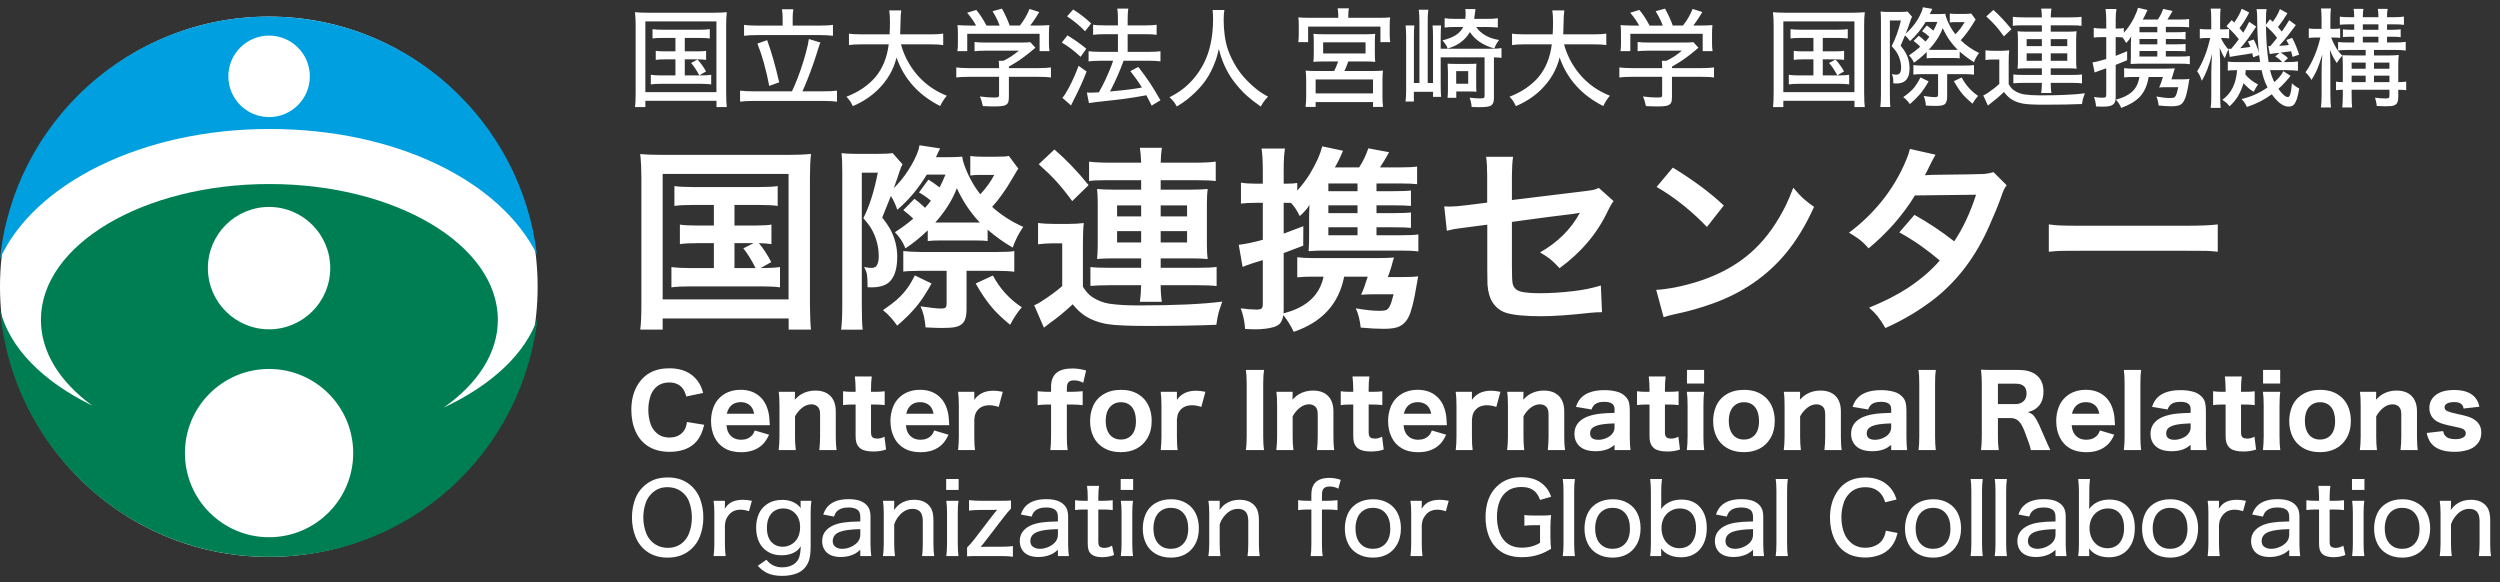
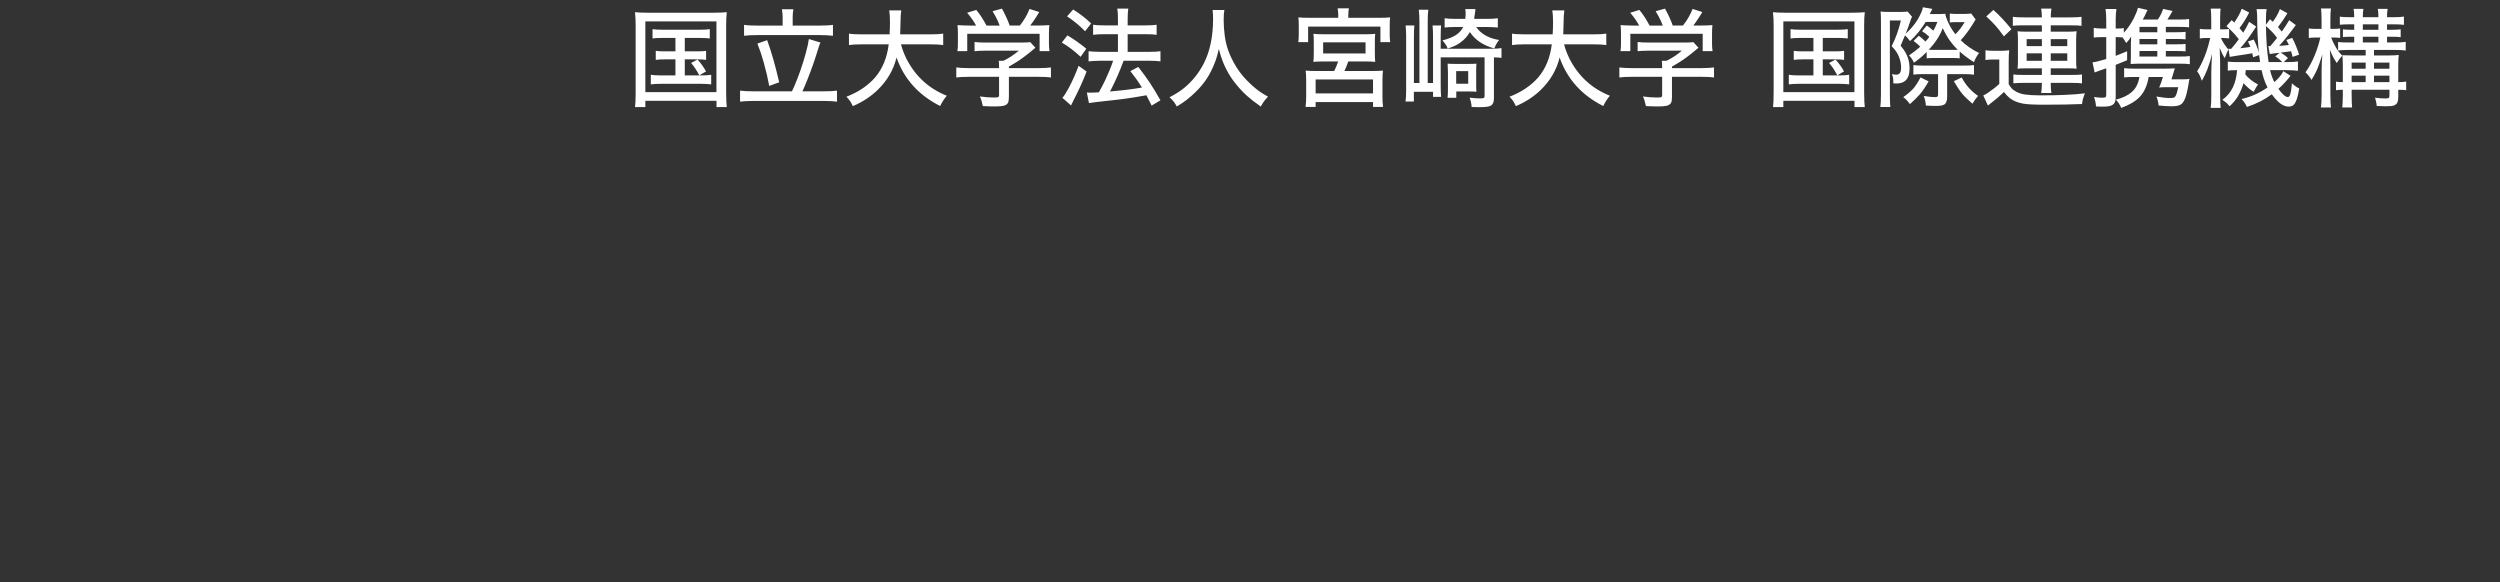
<svg xmlns="http://www.w3.org/2000/svg" width="279" height="65" viewBox="0 0 279 65" fill="none">
  <rect x="0" y="0" width="279" height="65" fill="#333333" stroke="none" />
  <g clip-path="url(#clip0_1_81)">
-     <path d="M30 62.147C46.569 62.147 60 48.65 60 32C60 15.35 46.569 1.853 30 1.853C13.431 1.853 0 15.35 0 32C0 48.65 13.431 62.147 30 62.147Z" fill="white" />
    <path d="M29.986 1.853C14.393 1.853 1.564 13.694 0 28.872C3.807 20.505 15.83 14.394 30.072 14.394C44.314 14.394 55.874 20.272 59.914 28.389C58.134 13.444 45.415 1.853 29.986 1.853ZM30.031 13.067C27.521 13.067 25.483 11.03 25.483 8.519C25.483 6.009 27.521 3.972 30.031 3.972C32.541 3.972 34.578 6.009 34.578 8.519C34.578 11.03 32.541 13.067 30.031 13.067Z" fill="#009FDF" />
-     <path d="M49.517 45.486C53.286 42.845 55.559 39.426 55.559 35.691C55.559 27.324 44.143 20.537 30.062 20.537C15.981 20.537 4.565 27.324 4.565 35.691C4.565 39.323 6.715 42.653 10.295 45.263C4.812 42.588 1.036 38.826 0.017 34.57C1.321 50.016 14.27 62.149 30.055 62.149C45.84 62.149 58.282 50.486 60 35.472C58.656 39.477 54.853 42.989 49.517 45.489V45.486ZM30.028 23.095C33.8 23.095 36.855 26.154 36.855 29.923C36.855 33.692 33.797 36.751 30.028 36.751C26.259 36.751 23.2 33.692 23.2 29.923C23.2 26.154 26.259 23.095 30.028 23.095ZM30.028 59.954C24.843 59.954 20.638 55.749 20.638 50.564C20.638 45.379 24.843 41.175 30.028 41.175C35.213 41.175 39.417 45.379 39.417 50.564C39.417 55.749 35.213 59.954 30.028 59.954Z" fill="#007E53" />
+     <path d="M49.517 45.486C53.286 42.845 55.559 39.426 55.559 35.691C55.559 27.324 44.143 20.537 30.062 20.537C15.981 20.537 4.565 27.324 4.565 35.691C4.565 39.323 6.715 42.653 10.295 45.263C4.812 42.588 1.036 38.826 0.017 34.57C1.321 50.016 14.27 62.149 30.055 62.149C45.84 62.149 58.282 50.486 60 35.472C58.656 39.477 54.853 42.989 49.517 45.489V45.486ZM30.028 23.095C33.8 23.095 36.855 26.154 36.855 29.923C36.855 33.692 33.797 36.751 30.028 36.751C26.259 36.751 23.2 33.692 23.2 29.923C23.2 26.154 26.259 23.095 30.028 23.095ZM30.028 59.954C24.843 59.954 20.638 55.749 20.638 50.564C35.213 41.175 39.417 45.379 39.417 50.564C39.417 55.749 35.213 59.954 30.028 59.954Z" fill="#007E53" />
  </g>
  <path d="M75.379 4.232H73.926C73.453 4.232 73.086 4.252 72.824 4.291V3.254C73.094 3.297 73.461 3.318 73.926 3.318H78.068C78.576 3.318 78.957 3.297 79.211 3.254V4.291C78.949 4.256 78.57 4.236 78.074 4.232H76.422V5.732H77.746C78.215 5.732 78.566 5.713 78.801 5.674V6.682C78.559 6.643 78.207 6.623 77.746 6.623H76.422V8.416H78.221C78.713 8.416 79.096 8.393 79.369 8.346V9.418C79.072 9.375 78.689 9.354 78.221 9.354H73.779C73.307 9.354 72.924 9.375 72.631 9.418V8.346C72.904 8.393 73.287 8.416 73.779 8.416H75.379V6.623H74.242C73.781 6.623 73.428 6.643 73.182 6.682V5.674C73.424 5.713 73.777 5.732 74.242 5.732H75.379V4.232ZM77.125 7.027L77.84 6.646C78.195 7.021 78.514 7.463 78.795 7.971L78.045 8.41C77.74 7.836 77.434 7.375 77.125 7.027ZM70.867 1.361C71.207 1.4 71.676 1.42 72.273 1.42H79.686C80.248 1.42 80.723 1.4 81.109 1.361C81.062 1.74 81.039 2.225 81.039 2.814V10.367C81.047 11.168 81.07 11.695 81.109 11.949H79.961V11.246H72.022V11.949H70.867C70.914 11.652 70.938 11.123 70.938 10.361V2.82C70.938 2.301 70.914 1.814 70.867 1.361ZM72.022 2.387V10.279H79.955V2.387H72.022ZM87.344 2.855V1.982C87.344 1.65 87.316 1.334 87.262 1.033H88.545C88.486 1.318 88.459 1.631 88.463 1.971V2.855H91.481C92.144 2.855 92.637 2.828 92.957 2.773V3.992C92.609 3.945 92.117 3.92 91.481 3.916H84.473C83.852 3.92 83.373 3.945 83.037 3.992V2.773C83.338 2.828 83.816 2.855 84.473 2.855H87.344ZM88.381 10.191C88.568 9.812 88.779 9.32 89.014 8.715C89.486 7.488 89.867 6.252 90.156 5.006C90.207 4.76 90.244 4.543 90.268 4.355L91.557 4.748C91.486 4.893 91.371 5.23 91.211 5.762C90.91 6.75 90.541 7.793 90.103 8.891C89.893 9.418 89.709 9.852 89.553 10.191H91.961C92.574 10.191 93.057 10.166 93.408 10.115V11.346C93.08 11.295 92.598 11.268 91.961 11.264H84.08C83.42 11.268 82.924 11.295 82.592 11.346V10.115C82.959 10.166 83.455 10.191 84.08 10.191H88.381ZM84.525 4.865L85.615 4.479C86.092 5.791 86.539 7.359 86.957 9.184L85.844 9.588C85.711 8.838 85.51 7.973 85.24 6.992C85.025 6.223 84.787 5.514 84.525 4.865ZM100.053 6.418C99.717 7.797 99.008 9.01 97.926 10.057C97.141 10.807 96.223 11.402 95.172 11.844C95.07 11.625 94.975 11.445 94.885 11.305C94.783 11.156 94.643 10.986 94.463 10.795C95.807 10.275 96.883 9.547 97.691 8.609C98.504 7.637 99 6.416 99.18 4.947H96.174C95.525 4.947 95.049 4.975 94.744 5.029V3.752C95.045 3.807 95.525 3.834 96.186 3.834H99.279C99.307 3.33 99.32 2.873 99.32 2.463C99.32 1.928 99.293 1.494 99.238 1.162H100.58C100.525 1.518 100.498 1.967 100.498 2.51C100.49 3.045 100.477 3.486 100.457 3.834H103.826C104.463 3.834 104.941 3.807 105.262 3.752V5.029C104.914 4.975 104.439 4.947 103.838 4.947H100.551C100.684 5.459 100.877 5.977 101.131 6.5C102.127 8.484 103.639 9.879 105.666 10.684C105.389 11 105.141 11.383 104.922 11.832C102.512 10.617 100.889 8.812 100.053 6.418ZM108.93 2.855C108.699 2.414 108.367 1.936 107.934 1.42L108.953 1.109C109.344 1.574 109.725 2.156 110.096 2.855H111.561C111.51 2.703 111.443 2.535 111.361 2.352C111.162 1.926 110.965 1.559 110.77 1.25L111.818 0.963C112.193 1.65 112.48 2.279 112.68 2.85H113.816C114.27 2.287 114.629 1.67 114.895 0.998L115.979 1.344C115.814 1.629 115.609 1.951 115.363 2.311C115.211 2.537 115.082 2.717 114.977 2.85H115.668C116.27 2.85 116.75 2.834 117.109 2.803C117.078 3.049 117.062 3.379 117.062 3.793V4.818C117.062 5.146 117.082 5.441 117.121 5.703H116.02V3.775H107.945V5.703H106.844C106.887 5.457 106.906 5.16 106.902 4.812V3.793C106.902 3.379 106.887 3.049 106.855 2.803C107.184 2.83 107.65 2.848 108.256 2.855H108.93ZM112.592 8.574V10.842C112.592 11.143 112.555 11.359 112.48 11.492C112.391 11.645 112.223 11.75 111.977 11.809C111.762 11.855 111.438 11.879 111.004 11.879C110.625 11.879 110.186 11.865 109.686 11.838C109.596 11.4 109.484 11.043 109.352 10.766C109.957 10.844 110.473 10.883 110.898 10.883C111.137 10.883 111.295 10.871 111.373 10.848C111.455 10.82 111.496 10.74 111.496 10.607V8.574H108.098C107.5 8.574 107.041 8.598 106.721 8.645V7.525C107.049 7.572 107.504 7.598 108.086 7.602H111.496V7.467C111.496 7.209 111.484 6.982 111.461 6.787H111.971C112.561 6.51 113.137 6.133 113.699 5.656H109.943C109.439 5.66 109.045 5.68 108.76 5.715V4.689C109.064 4.729 109.463 4.748 109.955 4.748H114.074C114.492 4.748 114.793 4.732 114.977 4.701L115.551 5.328C115.391 5.461 115.25 5.578 115.129 5.68C114.949 5.836 114.658 6.064 114.256 6.365C113.775 6.729 113.221 7.086 112.592 7.438V7.602H115.891C116.516 7.598 116.98 7.572 117.285 7.525V8.645C117 8.598 116.533 8.574 115.885 8.574H112.592ZM124.762 3.816H123.221C122.729 3.816 122.318 3.84 121.99 3.887V2.762C122.256 2.809 122.67 2.832 123.232 2.832H124.762V2.188C124.762 1.625 124.738 1.215 124.691 0.957H125.916C125.869 1.266 125.846 1.676 125.846 2.188V2.832H127.908C128.385 2.832 128.775 2.809 129.08 2.762V3.887C128.799 3.84 128.412 3.816 127.92 3.816H125.846V5.785H128.318C128.822 5.785 129.219 5.762 129.508 5.715V6.852C129.227 6.805 128.834 6.781 128.33 6.781H125.395C124.98 7.91 124.502 9.002 123.959 10.057L123.877 10.209L124 10.197C125.543 10.06 126.689 9.916 127.439 9.764C127.08 9.178 126.65 8.568 126.15 7.936L127.035 7.473C127.523 8.09 127.961 8.691 128.348 9.277C128.695 9.809 129.082 10.447 129.508 11.193L128.523 11.785C128.293 11.316 128.098 10.932 127.938 10.631L127.674 10.678C126.396 10.916 125.045 11.105 123.619 11.246C122.486 11.367 121.789 11.453 121.527 11.504L121.293 10.326C121.438 10.338 121.572 10.344 121.697 10.344C121.889 10.344 122.201 10.33 122.635 10.303C122.881 9.869 123.127 9.395 123.373 8.879C123.736 8.105 124.02 7.406 124.223 6.781H122.74C122.221 6.785 121.803 6.809 121.486 6.852V5.715C121.764 5.758 122.186 5.781 122.752 5.785H124.762V3.816ZM119.764 1.062C120.475 1.5 121.145 2.018 121.773 2.615L121.094 3.488C120.812 3.195 120.514 2.916 120.197 2.65C119.818 2.338 119.447 2.062 119.084 1.824L119.764 1.062ZM119.125 3.951C119.789 4.338 120.492 4.832 121.234 5.434L120.596 6.342C119.916 5.701 119.217 5.17 118.498 4.748L119.125 3.951ZM121.264 7.982C120.881 8.99 120.387 10.078 119.781 11.246C119.762 11.281 119.678 11.455 119.529 11.768L118.562 10.918C118.742 10.734 118.98 10.363 119.277 9.805C119.703 8.992 120.068 8.172 120.373 7.344L121.264 7.982ZM130.516 10.859C130.945 10.629 131.275 10.438 131.506 10.285C131.74 10.133 131.98 9.955 132.227 9.752C133.09 9.025 133.789 8.146 134.324 7.115C135.027 5.756 135.379 4.09 135.379 2.117C135.379 1.723 135.361 1.389 135.326 1.115H136.639C136.588 1.369 136.562 1.758 136.562 2.281C136.562 2.797 136.6 3.346 136.674 3.928C136.764 4.6 136.908 5.199 137.107 5.727C137.58 6.953 138.225 7.996 139.041 8.855C139.553 9.395 140.057 9.842 140.553 10.197C140.771 10.354 141.092 10.551 141.514 10.789C141.186 11.109 140.916 11.477 140.705 11.891C140.084 11.457 139.57 11.059 139.164 10.695C138.605 10.191 138.086 9.613 137.605 8.961C136.875 7.957 136.348 6.789 136.023 5.457C135.91 5.969 135.797 6.383 135.684 6.699C135.355 7.609 134.977 8.365 134.547 8.967C134.145 9.545 133.617 10.123 132.965 10.701C132.609 11.014 132.268 11.279 131.939 11.498C131.787 11.6 131.584 11.729 131.33 11.885C131.119 11.475 130.848 11.133 130.516 10.859Z" fill="white" />
  <path d="M149.35 1.988V1.684C149.35 1.418 149.326 1.166 149.279 0.928H150.539C150.492 1.135 150.469 1.387 150.469 1.684V1.988H153.867C154.406 1.988 154.83 1.973 155.139 1.941C155.107 2.164 155.092 2.447 155.092 2.791V3.811C155.092 4.166 155.109 4.463 155.145 4.701H154.055V2.967H145.986V4.701H144.891C144.926 4.471 144.943 4.172 144.943 3.805V2.791C144.943 2.432 144.928 2.148 144.896 1.941C145.209 1.973 145.633 1.988 146.168 1.988H149.35ZM149.338 6.857H147.844C147.25 6.857 146.826 6.873 146.572 6.904C146.604 6.689 146.619 6.346 146.619 5.873V4.678C146.619 4.271 146.605 3.971 146.578 3.775C146.844 3.807 147.18 3.822 147.586 3.822H152.49C152.877 3.822 153.205 3.807 153.475 3.775C153.447 3.936 153.434 4.244 153.434 4.701V5.873C153.434 6.354 153.447 6.697 153.475 6.904C153.182 6.873 152.762 6.857 152.215 6.857H150.469C150.309 7.307 150.164 7.662 150.035 7.924H153.199C153.695 7.924 154.074 7.908 154.336 7.877C154.301 8.17 154.283 8.551 154.283 9.02V10.76C154.279 11.185 154.301 11.576 154.348 11.932H153.229V11.393H146.824V11.932H145.699C145.746 11.56 145.77 11.168 145.77 10.754V9.02C145.77 8.535 145.75 8.154 145.711 7.877C145.988 7.908 146.363 7.924 146.836 7.924H148.893C149.045 7.639 149.193 7.283 149.338 6.857ZM147.662 4.725V5.967H152.396V4.725H147.662ZM146.824 8.867V10.426H153.229V8.867H146.824ZM164.039 3.576C163.852 3.904 163.613 4.201 163.324 4.467C163.004 4.764 162.627 5.004 162.193 5.188C162.08 5.238 161.871 5.316 161.566 5.422C161.453 5.117 161.256 4.812 160.975 4.508C161.631 4.34 162.133 4.141 162.48 3.91C162.859 3.656 163.129 3.357 163.289 3.014H162.322C161.881 3.014 161.514 3.033 161.221 3.072V2.035C161.514 2.082 161.896 2.105 162.369 2.105H163.523C163.551 1.887 163.564 1.695 163.564 1.531C163.564 1.293 163.551 1.119 163.523 1.01L164.666 1.016C164.643 1.129 164.613 1.34 164.578 1.648C164.559 1.777 164.537 1.93 164.514 2.105H165.914C166.461 2.109 166.875 2.086 167.156 2.035V3.072C166.805 3.037 166.402 3.018 165.949 3.014H164.742C164.852 3.162 164.939 3.273 165.006 3.348C165.564 3.941 166.332 4.312 167.309 4.461C167.133 4.645 166.949 4.959 166.758 5.404C165.527 5.068 164.621 4.459 164.039 3.576ZM158.408 9.266V2.434C158.408 1.895 158.385 1.445 158.338 1.086H159.398C159.352 1.449 159.33 1.889 159.334 2.404V9.266H159.926V4.068C159.922 3.545 159.904 3.137 159.873 2.844H160.828C160.797 3.109 160.781 3.518 160.781 4.068V5.439H166.383C166.922 5.439 167.316 5.416 167.566 5.369V6.459C167.34 6.428 167.059 6.408 166.723 6.4V10.959C166.723 11.42 166.584 11.709 166.307 11.826C166.092 11.916 165.693 11.961 165.111 11.961C164.908 11.961 164.617 11.955 164.238 11.943C164.211 11.576 164.135 11.229 164.01 10.9C164.428 10.955 164.832 10.982 165.223 10.982C165.395 10.982 165.516 10.967 165.586 10.935C165.648 10.904 165.68 10.828 165.68 10.707V6.4H160.781V9.471C160.781 10.021 160.797 10.467 160.828 10.807H159.926V10.244H157.787V11.334H156.855C156.902 11.029 156.926 10.576 156.926 9.975V4.08C156.922 3.6 156.902 3.188 156.867 2.844H157.84C157.809 3.141 157.793 3.549 157.793 4.068V9.266H158.408ZM164.771 10.238C164.541 10.219 164.262 10.209 163.934 10.209H162.521V10.912H161.549C161.576 10.654 161.59 10.334 161.59 9.951V8.029C161.586 7.658 161.574 7.35 161.555 7.104C161.746 7.123 162.051 7.133 162.469 7.133H163.857C164.275 7.133 164.58 7.123 164.771 7.104C164.748 7.291 164.738 7.602 164.742 8.035V9.348C164.738 9.777 164.748 10.074 164.771 10.238ZM162.51 7.941V9.348H163.852V7.941H162.51ZM174.053 6.418C173.717 7.797 173.008 9.01 171.926 10.057C171.141 10.807 170.223 11.402 169.172 11.844C169.07 11.625 168.975 11.445 168.885 11.305C168.783 11.156 168.643 10.986 168.463 10.795C169.807 10.275 170.883 9.547 171.691 8.609C172.504 7.637 173 6.416 173.18 4.947H170.174C169.525 4.947 169.049 4.975 168.744 5.029V3.752C169.045 3.807 169.525 3.834 170.186 3.834H173.279C173.307 3.33 173.32 2.873 173.32 2.463C173.32 1.928 173.293 1.494 173.238 1.162H174.58C174.525 1.518 174.498 1.967 174.498 2.51C174.49 3.045 174.477 3.486 174.457 3.834H177.826C178.463 3.834 178.941 3.807 179.262 3.752V5.029C178.914 4.975 178.439 4.947 177.838 4.947H174.551C174.684 5.459 174.877 5.977 175.131 6.5C176.127 8.484 177.639 9.879 179.666 10.684C179.389 11 179.141 11.383 178.922 11.832C176.512 10.617 174.889 8.812 174.053 6.418ZM182.93 2.855C182.699 2.414 182.367 1.936 181.934 1.42L182.953 1.109C183.344 1.574 183.725 2.156 184.096 2.855H185.561C185.51 2.703 185.443 2.535 185.361 2.352C185.162 1.926 184.965 1.559 184.77 1.25L185.818 0.963C186.193 1.65 186.48 2.279 186.68 2.85H187.816C188.27 2.287 188.629 1.67 188.895 0.998L189.979 1.344C189.814 1.629 189.609 1.951 189.363 2.311C189.211 2.537 189.082 2.717 188.977 2.85H189.668C190.27 2.85 190.75 2.834 191.109 2.803C191.078 3.049 191.062 3.379 191.062 3.793V4.818C191.062 5.146 191.082 5.441 191.121 5.703H190.02V3.775H181.945V5.703H180.844C180.887 5.457 180.906 5.16 180.902 4.812V3.793C180.902 3.379 180.887 3.049 180.855 2.803C181.184 2.83 181.65 2.848 182.256 2.855H182.93ZM186.592 8.574V10.842C186.592 11.143 186.555 11.359 186.48 11.492C186.391 11.645 186.223 11.75 185.977 11.809C185.762 11.855 185.438 11.879 185.004 11.879C184.625 11.879 184.186 11.865 183.686 11.838C183.596 11.4 183.484 11.043 183.352 10.766C183.957 10.844 184.473 10.883 184.898 10.883C185.137 10.883 185.295 10.871 185.373 10.848C185.455 10.82 185.496 10.74 185.496 10.607V8.574H182.098C181.5 8.574 181.041 8.598 180.721 8.645V7.525C181.049 7.572 181.504 7.598 182.086 7.602H185.496V7.467C185.496 7.209 185.484 6.982 185.461 6.787H185.971C186.561 6.51 187.137 6.133 187.699 5.656H183.943C183.439 5.66 183.045 5.68 182.76 5.715V4.689C183.064 4.729 183.463 4.748 183.955 4.748H188.074C188.492 4.748 188.793 4.732 188.977 4.701L189.551 5.328C189.391 5.461 189.25 5.578 189.129 5.68C188.949 5.836 188.658 6.064 188.256 6.365C187.775 6.729 187.221 7.086 186.592 7.438V7.602H189.891C190.516 7.598 190.98 7.572 191.285 7.525V8.645C191 8.598 190.533 8.574 189.885 8.574H186.592Z" fill="white" />
  <path d="M202.379 4.232H200.926C200.453 4.232 200.086 4.252 199.824 4.291V3.254C200.094 3.297 200.461 3.318 200.926 3.318H205.068C205.576 3.318 205.957 3.297 206.211 3.254V4.291C205.949 4.256 205.57 4.236 205.074 4.232H203.422V5.732H204.746C205.215 5.732 205.566 5.713 205.801 5.674V6.682C205.559 6.643 205.207 6.623 204.746 6.623H203.422V8.416H205.221C205.713 8.416 206.096 8.393 206.369 8.346V9.418C206.072 9.375 205.689 9.354 205.221 9.354H200.779C200.307 9.354 199.924 9.375 199.631 9.418V8.346C199.904 8.393 200.287 8.416 200.779 8.416H202.379V6.623H201.242C200.781 6.623 200.428 6.643 200.182 6.682V5.674C200.424 5.713 200.777 5.732 201.242 5.732H202.379V4.232ZM204.125 7.027L204.84 6.646C205.195 7.021 205.514 7.463 205.795 7.971L205.045 8.41C204.74 7.836 204.434 7.375 204.125 7.027ZM197.867 1.361C198.207 1.4 198.676 1.42 199.273 1.42H206.686C207.248 1.42 207.723 1.4 208.109 1.361C208.062 1.74 208.039 2.225 208.039 2.814V10.367C208.047 11.168 208.07 11.695 208.109 11.949H206.961V11.246H199.021V11.949H197.867C197.914 11.652 197.938 11.123 197.938 10.361V2.82C197.938 2.301 197.914 1.814 197.867 1.361ZM199.021 2.387V10.279H206.955V2.387H199.021ZM214.889 4.637C215.025 4.488 215.168 4.312 215.316 4.109C215.07 3.879 214.799 3.668 214.502 3.477L215.035 2.844C215.277 3.012 215.52 3.205 215.762 3.424C215.91 3.174 216.062 2.848 216.219 2.445H214.906C214.711 2.777 214.455 3.143 214.139 3.541C213.822 3.936 213.496 4.283 213.16 4.584C213.082 4.471 212.986 4.35 212.873 4.221C212.76 4.092 212.668 4 212.598 3.945C212.445 4.324 212.283 4.711 212.111 5.105C212.35 5.395 212.525 5.637 212.639 5.832C212.951 6.375 213.107 6.955 213.107 7.572C213.107 8.002 213.055 8.336 212.949 8.574C212.785 8.934 212.523 9.16 212.164 9.254C212 9.297 211.816 9.318 211.613 9.318C211.523 9.318 211.418 9.312 211.297 9.301C211.297 9 211.285 8.787 211.262 8.662C211.242 8.541 211.197 8.412 211.127 8.275C211.33 8.314 211.502 8.334 211.643 8.334C211.99 8.334 212.164 8.072 212.164 7.549C212.164 7.193 212.102 6.84 211.977 6.488C211.867 6.168 211.715 5.881 211.52 5.627C211.438 5.514 211.301 5.355 211.109 5.152C211.547 4.301 211.891 3.344 212.141 2.281H210.91V10.531C210.91 11.211 210.928 11.68 210.963 11.938H209.844C209.891 11.594 209.914 11.121 209.914 10.52V2.387C209.914 1.895 209.9 1.527 209.873 1.285C210.076 1.316 210.346 1.332 210.682 1.332H212.088C212.451 1.332 212.717 1.316 212.885 1.285L213.389 1.877C213.318 2.002 213.262 2.131 213.219 2.264C213.074 2.721 212.893 3.223 212.674 3.77C212.943 3.516 213.16 3.295 213.324 3.107C213.809 2.561 214.188 1.953 214.461 1.285C214.527 1.105 214.572 0.947 214.596 0.811L215.65 0.992C215.588 1.098 215.529 1.213 215.475 1.338C215.463 1.369 215.426 1.447 215.363 1.572H216.084C216.588 1.572 216.926 1.561 217.098 1.537C217.113 1.674 217.145 1.809 217.191 1.941C217.434 2.633 217.777 3.26 218.223 3.822C218.578 3.475 218.924 3.023 219.26 2.469H218.117C217.965 2.469 217.791 2.482 217.596 2.51V1.514C217.818 1.541 218.059 1.555 218.316 1.555H219.143C219.6 1.551 219.881 1.535 219.986 1.508L220.484 2.182C220.457 2.221 220.426 2.268 220.391 2.322C220.32 2.428 220.221 2.588 220.092 2.803C219.686 3.451 219.26 4.012 218.814 4.484C219.389 5.055 220.072 5.531 220.865 5.914C220.615 6.234 220.426 6.574 220.297 6.934C219.734 6.594 219.203 6.199 218.703 5.75V6.512C218.559 6.484 218.303 6.471 217.936 6.471H215.744C215.471 6.471 215.229 6.484 215.018 6.512V5.803C214.533 6.283 214.059 6.682 213.594 6.998C213.477 6.705 213.293 6.432 213.043 6.178C213.473 5.9 213.891 5.578 214.297 5.211C214.125 5.027 213.877 4.812 213.553 4.566L214.139 3.986C214.361 4.154 214.611 4.371 214.889 4.637ZM218.492 5.557C217.805 4.904 217.244 4.098 216.811 3.137C216.518 3.941 215.998 4.748 215.252 5.557C215.389 5.564 215.57 5.568 215.797 5.568H217.947C218.17 5.568 218.352 5.564 218.492 5.557ZM216.289 8.27H214.613C214.016 8.277 213.656 8.297 213.535 8.328V7.262C213.719 7.301 214.092 7.32 214.654 7.32H219.16C219.723 7.32 220.102 7.301 220.297 7.262V8.334C220.039 8.295 219.662 8.273 219.166 8.27H217.303V10.801C217.303 11.234 217.197 11.521 216.986 11.662C216.822 11.768 216.506 11.82 216.037 11.82C215.732 11.82 215.361 11.807 214.924 11.779C214.916 11.6 214.889 11.402 214.842 11.188C214.803 11.02 214.75 10.859 214.684 10.707C215.246 10.797 215.666 10.842 215.943 10.842C216.088 10.842 216.184 10.818 216.23 10.771C216.27 10.736 216.289 10.658 216.289 10.537V8.27ZM218.047 9.061L218.926 8.645C219.359 9.48 219.969 10.166 220.754 10.701C220.527 10.951 220.318 11.242 220.127 11.574C219.635 11.152 219.258 10.787 218.996 10.479C218.711 10.135 218.395 9.662 218.047 9.061ZM215.234 9.078C214.918 9.637 214.6 10.109 214.279 10.496C213.986 10.84 213.607 11.215 213.143 11.621C212.936 11.316 212.689 11.055 212.404 10.836C212.877 10.508 213.252 10.19 213.529 9.881C213.803 9.561 214.068 9.146 214.326 8.639L215.234 9.078ZM227.873 2.826H225.676C225.148 2.826 224.801 2.844 224.633 2.879V1.877C224.906 1.92 225.346 1.941 225.951 1.941H227.873C227.865 1.562 227.84 1.236 227.797 0.963H228.939C228.893 1.24 228.867 1.566 228.863 1.941H230.99C231.572 1.941 232.008 1.92 232.297 1.877V2.879C232.062 2.844 231.662 2.826 231.096 2.826H228.863V3.535H230.785C231.156 3.535 231.479 3.52 231.752 3.488C231.717 3.723 231.699 4.014 231.699 4.361V6.834C231.699 7.166 231.717 7.443 231.752 7.666C231.498 7.639 231.176 7.625 230.785 7.625H228.863V8.363H231.154C231.732 8.363 232.131 8.346 232.35 8.311V9.307C232.119 9.268 231.719 9.248 231.148 9.248H228.863V9.312C228.859 9.711 228.883 10.066 228.934 10.379H227.797C227.844 10.074 227.869 9.721 227.873 9.318V9.248H225.893C225.42 9.248 225.02 9.264 224.691 9.295V8.311C224.902 8.346 225.303 8.363 225.893 8.363H227.873V7.625H226.133C225.762 7.625 225.438 7.639 225.16 7.666C225.188 7.428 225.201 7.148 225.201 6.828V4.314C225.201 4.01 225.188 3.734 225.16 3.488C225.414 3.52 225.736 3.535 226.127 3.535H227.873V2.826ZM227.873 4.367H226.174V5.152H227.873V4.367ZM228.863 4.367V5.152H230.709V4.367H228.863ZM227.873 5.955H226.174V6.787H227.873V5.955ZM228.863 5.955V6.787H230.709V5.955H228.863ZM221.668 1.836L222.459 1.109C223.127 1.695 223.799 2.412 224.475 3.26L223.637 4.057C223.297 3.584 222.98 3.182 222.688 2.85C222.406 2.537 222.066 2.199 221.668 1.836ZM221.58 6.699V5.609C221.83 5.648 222.145 5.668 222.523 5.668H223.314C223.658 5.668 223.963 5.648 224.229 5.609C224.189 5.906 224.17 6.338 224.17 6.904V9.389C224.342 9.697 224.533 9.924 224.744 10.068C225.111 10.322 225.512 10.48 225.945 10.543C226.434 10.609 227.006 10.643 227.662 10.643C229.846 10.643 231.516 10.566 232.672 10.414C232.566 10.691 232.498 10.889 232.467 11.006C232.432 11.127 232.393 11.328 232.35 11.609C231.221 11.66 229.812 11.685 228.125 11.685C226.984 11.685 226.188 11.643 225.734 11.557C225.152 11.447 224.67 11.244 224.287 10.947C224.068 10.775 223.854 10.549 223.643 10.268C223.17 10.721 222.734 11.096 222.336 11.393C222.137 11.537 221.975 11.666 221.85 11.779L221.334 10.648C221.498 10.578 221.641 10.502 221.762 10.42C222.301 10.06 222.754 9.709 223.121 9.365V6.641H222.418C222.094 6.641 221.814 6.66 221.58 6.699ZM241.707 5.691V6.312H243.271C243.783 6.312 244.154 6.293 244.385 6.254V7.162C244.092 7.123 243.725 7.104 243.283 7.104H238.637C238.359 7.107 238.072 7.119 237.775 7.139C237.795 6.881 237.805 6.578 237.805 6.23V5.094C237.805 4.789 237.816 4.451 237.84 4.08C237.707 4.318 237.521 4.559 237.283 4.801C237.166 4.586 237.029 4.375 236.873 4.168C236.701 4.152 236.514 4.145 236.311 4.145H236.111V6.236C236.373 6.139 236.799 5.967 237.389 5.721L237.383 6.723C236.926 6.918 236.502 7.09 236.111 7.238V10.859C236.111 11.191 236.043 11.432 235.906 11.58C235.773 11.729 235.564 11.824 235.279 11.867C235.107 11.891 234.857 11.902 234.529 11.902C234.354 11.902 234.148 11.895 233.914 11.879C233.895 11.52 233.82 11.168 233.691 10.824C234.051 10.879 234.371 10.906 234.652 10.906C234.812 10.906 234.922 10.883 234.98 10.836C235.031 10.793 235.057 10.703 235.057 10.566V7.625C234.814 7.707 234.586 7.785 234.371 7.859C234.082 7.957 233.879 8.033 233.762 8.088L233.527 6.957C233.785 6.938 234.295 6.814 235.057 6.588V4.145H234.547C234.219 4.145 233.924 4.16 233.662 4.191V3.113C233.924 3.16 234.223 3.184 234.559 3.184H235.057V2.223C235.053 1.727 235.027 1.32 234.98 1.004H236.193C236.139 1.336 236.111 1.736 236.111 2.205V3.184H236.299C236.611 3.184 236.852 3.168 237.02 3.137V3.652C237.426 3.223 237.795 2.689 238.127 2.053C238.373 1.561 238.529 1.166 238.596 0.869L239.662 1.115C239.455 1.58 239.279 1.936 239.135 2.182H240.816C241.086 1.779 241.283 1.385 241.408 0.998L242.457 1.221C242.18 1.721 241.988 2.041 241.883 2.182H243.213C243.721 2.182 244.084 2.162 244.303 2.123V3.049C244.029 3.018 243.703 3.002 243.324 3.002H241.707V3.6H242.791C243.322 3.6 243.695 3.584 243.91 3.553V4.391C243.695 4.363 243.322 4.35 242.791 4.35H241.707V4.947H242.791C243.33 4.947 243.703 4.932 243.91 4.9V5.732C243.695 5.705 243.322 5.691 242.791 5.691H241.707ZM240.758 5.691H238.766V6.312H240.758V5.691ZM240.758 4.947V4.35H238.766V4.947H240.758ZM240.758 3.6V3.002H238.766V3.6H240.758ZM238.754 8.592H237.957C237.609 8.592 237.309 8.607 237.055 8.639V7.602C237.316 7.641 237.639 7.66 238.021 7.66H241.689C242.123 7.66 242.463 7.648 242.709 7.625C242.686 7.695 242.652 7.809 242.609 7.965C242.531 8.246 242.439 8.543 242.334 8.855H243.412C243.857 8.855 244.168 8.84 244.344 8.809C244.332 8.875 244.312 8.965 244.285 9.078C244.285 9.082 244.275 9.152 244.256 9.289C244.205 9.656 244.121 10.07 244.004 10.531C243.848 11.145 243.619 11.533 243.318 11.697C243.111 11.807 242.781 11.861 242.328 11.861C241.977 11.861 241.502 11.832 240.904 11.773C240.865 11.383 240.781 11.049 240.652 10.771C241.27 10.885 241.775 10.941 242.17 10.941C242.412 10.941 242.576 10.916 242.662 10.865C242.768 10.795 242.861 10.619 242.943 10.338C243.002 10.139 243.053 9.936 243.096 9.729H241.795C241.451 9.729 241.174 9.74 240.963 9.764C241.1 9.479 241.238 9.088 241.379 8.592H239.791C239.635 9.553 239.291 10.305 238.76 10.848C238.295 11.32 237.617 11.719 236.727 12.043C236.582 11.688 236.383 11.381 236.129 11.123C236.891 10.924 237.475 10.646 237.881 10.291C238.354 9.889 238.645 9.322 238.754 8.592ZM250.379 9.277C250.234 9.789 250.025 10.277 249.752 10.742C249.537 11.105 249.229 11.479 248.826 11.861C248.686 11.693 248.562 11.56 248.457 11.463C248.348 11.369 248.201 11.26 248.018 11.135C248.51 10.795 248.898 10.336 249.184 9.758C249.449 9.203 249.607 8.561 249.658 7.83C249.189 7.83 248.844 7.848 248.621 7.883V6.875C248.859 6.91 249.199 6.928 249.641 6.928H252.225C252.182 6.654 252.146 6.393 252.119 6.143L251.445 6.395C251.414 6.223 251.385 6.072 251.357 5.943C250.986 6.014 250.416 6.104 249.646 6.213C249.186 6.283 248.918 6.328 248.844 6.348L248.697 5.445C248.771 5.449 248.873 5.451 249.002 5.451C249.322 5.076 249.605 4.719 249.852 4.379C249.715 4.195 249.582 4.031 249.453 3.887C249.113 3.512 248.785 3.189 248.469 2.92L249.055 2.246L249.254 2.434L249.342 2.521C249.732 1.967 250.01 1.451 250.174 0.975L251.012 1.391C250.691 2.031 250.33 2.613 249.928 3.137C250.076 3.305 250.215 3.475 250.344 3.646C250.609 3.225 250.83 2.82 251.006 2.434L251.791 2.967C251.342 3.658 251.02 4.131 250.824 4.385C250.469 4.85 250.199 5.182 250.016 5.381C250.473 5.334 250.85 5.285 251.146 5.234C251.088 5.078 250.996 4.877 250.871 4.631L251.516 4.414C251.75 4.855 251.941 5.34 252.09 5.867C252.062 5.59 252.037 5.299 252.014 4.994C251.955 4.178 251.924 3.545 251.92 3.096L251.896 1.801C251.893 1.496 251.871 1.234 251.832 1.016H252.951C252.904 1.234 252.881 1.629 252.881 2.199V2.639V2.756L253.332 2.146C253.449 2.252 253.555 2.348 253.648 2.434C254.004 1.949 254.268 1.477 254.439 1.016L255.277 1.479C254.953 2.021 254.602 2.535 254.223 3.02C254.383 3.203 254.525 3.371 254.65 3.523C254.975 3.07 255.248 2.646 255.471 2.252L256.215 2.803C255.918 3.197 255.627 3.58 255.342 3.951C255.08 4.295 254.75 4.684 254.352 5.117C254.785 5.094 255.146 5.061 255.436 5.018C255.369 4.861 255.277 4.676 255.16 4.461L255.805 4.227C256.066 4.691 256.326 5.314 256.584 6.096L255.857 6.348C255.791 6.082 255.734 5.873 255.688 5.721C255.465 5.756 255.119 5.801 254.65 5.855L254.51 5.873C254.854 6.064 255.127 6.27 255.33 6.488L254.867 6.928H255.184C255.781 6.928 256.203 6.904 256.449 6.857V7.9C256.117 7.854 255.695 7.83 255.184 7.83H253.338C253.455 8.322 253.615 8.768 253.818 9.166C254.322 8.717 254.656 8.309 254.82 7.941L255.623 8.463C255.209 8.998 254.758 9.482 254.27 9.916C254.711 10.525 255.062 10.83 255.324 10.83C255.391 10.83 255.447 10.799 255.494 10.736C255.564 10.639 255.625 10.449 255.676 10.168C255.688 10.098 255.709 9.922 255.74 9.641C255.748 9.562 255.762 9.447 255.781 9.295C256.07 9.572 256.342 9.764 256.596 9.869C256.506 10.404 256.416 10.801 256.326 11.059C256.225 11.34 256.115 11.545 255.998 11.674C255.865 11.822 255.664 11.896 255.395 11.896C254.812 11.896 254.191 11.438 253.531 10.52C252.73 11.121 251.805 11.594 250.754 11.938C250.668 11.738 250.578 11.574 250.484 11.445C250.41 11.336 250.301 11.205 250.156 11.053C251.211 10.81 252.178 10.379 253.057 9.758C252.889 9.434 252.752 9.107 252.646 8.779C252.564 8.541 252.48 8.225 252.395 7.83H250.625C250.609 8.029 250.594 8.189 250.578 8.311C250.941 8.752 251.414 9.123 251.996 9.424C251.879 9.58 251.715 9.854 251.504 10.244C251.086 9.99 250.711 9.668 250.379 9.277ZM254.703 6.928C254.629 6.846 254.521 6.744 254.381 6.623C254.221 6.49 254.066 6.381 253.918 6.295L254.393 5.891C254.229 5.91 254.039 5.932 253.824 5.955C253.57 5.986 253.396 6.01 253.303 6.025L253.145 5.141C253.211 5.145 253.283 5.148 253.361 5.152C253.553 4.938 253.807 4.629 254.123 4.227C253.76 3.738 253.346 3.301 252.881 2.914C252.9 4.438 252.998 5.775 253.174 6.928H254.703ZM246.775 3.277V2.205C246.775 1.654 246.756 1.24 246.717 0.963H247.818C247.783 1.186 247.766 1.598 247.766 2.199V3.277H248.029C248.389 3.277 248.635 3.262 248.768 3.23V4.285C248.553 4.258 248.312 4.242 248.047 4.238H247.854C247.936 4.426 248.059 4.65 248.223 4.912C248.395 5.174 248.551 5.375 248.691 5.516C248.586 5.715 248.451 6.039 248.287 6.488C248.088 6.195 247.898 5.816 247.719 5.352C247.738 5.715 247.754 6.246 247.766 6.945V10.596C247.77 11.318 247.791 11.799 247.83 12.037H246.711C246.762 11.721 246.785 11.24 246.781 10.596V8.012C246.789 7.398 246.818 6.732 246.869 6.014C246.568 7.252 246.186 8.252 245.721 9.014C245.666 8.834 245.596 8.65 245.51 8.463C245.404 8.252 245.301 8.08 245.199 7.947C245.477 7.549 245.76 6.988 246.049 6.266C246.213 5.848 246.344 5.459 246.441 5.1C246.48 4.955 246.547 4.697 246.641 4.326L246.664 4.238H246.318C245.971 4.238 245.697 4.256 245.498 4.291V3.225C245.654 3.256 245.928 3.273 246.318 3.277H246.775ZM264.008 5.574H262.057C261.588 5.574 261.213 5.594 260.932 5.633V4.684C261.17 4.723 261.531 4.742 262.016 4.742H262.73V4.098H262.42C262.025 4.098 261.709 4.111 261.471 4.139V3.277C261.721 3.309 262.037 3.324 262.42 3.324H262.73V2.715H262.156C261.734 2.715 261.391 2.73 261.125 2.762V1.859C261.379 1.898 261.719 1.918 262.145 1.918H262.73C262.73 1.496 262.707 1.186 262.66 0.986H263.762C263.715 1.166 263.691 1.477 263.691 1.918H265.432C265.428 1.457 265.404 1.146 265.361 0.986H266.463C266.408 1.217 266.385 1.527 266.393 1.918H267.254C267.656 1.918 267.998 1.895 268.279 1.848V2.773C268.021 2.734 267.68 2.715 267.254 2.715H266.393V3.324H266.961C267.34 3.324 267.658 3.307 267.916 3.271V4.15C267.693 4.115 267.377 4.098 266.967 4.098H266.393V4.742H267.342C267.803 4.742 268.182 4.719 268.479 4.672V5.639C268.182 5.596 267.801 5.574 267.336 5.574H264.939V6.189H266.562C267.09 6.189 267.469 6.17 267.699 6.131C267.664 6.357 267.646 6.76 267.646 7.338V9.166C268.01 9.166 268.305 9.145 268.531 9.102V10.062C268.297 10.035 268.002 10.02 267.646 10.016V10.818C267.646 11.17 267.586 11.42 267.465 11.568C267.344 11.713 267.141 11.803 266.855 11.838C266.711 11.854 266.494 11.861 266.205 11.861C265.951 11.861 265.631 11.85 265.244 11.826C265.236 11.697 265.213 11.543 265.174 11.363C265.139 11.195 265.096 11.041 265.045 10.9C265.502 10.959 265.871 10.988 266.152 10.988C266.363 10.988 266.5 10.973 266.562 10.941C266.629 10.91 266.662 10.826 266.662 10.69V10.016H262.443V10.584C262.443 11.213 262.461 11.684 262.496 11.996H261.4C261.436 11.672 261.455 11.201 261.459 10.584V10.016C261.162 10.016 260.908 10.033 260.697 10.068V9.113C260.877 9.148 261.131 9.166 261.459 9.166V7.285C261.455 6.785 261.438 6.412 261.406 6.166C261.629 6.178 262.033 6.186 262.619 6.189H264.008V5.574ZM264.008 9.166V8.445H262.443V9.166H264.008ZM264.939 9.166H266.662V8.445H264.939V9.166ZM264.008 7.672V6.986H262.443V7.672H264.008ZM264.939 7.672H266.662V6.986H264.939V7.672ZM263.691 4.742H265.432V4.098H263.691V4.742ZM263.691 3.324H265.432V2.715H263.691V3.324ZM260.158 4.186C260.248 4.436 260.361 4.689 260.498 4.947C260.666 5.271 260.82 5.529 260.961 5.721C261.043 5.834 261.188 5.994 261.395 6.201C261.172 6.451 260.971 6.729 260.791 7.033C260.514 6.658 260.254 6.164 260.012 5.551C260.043 5.883 260.062 6.473 260.07 7.32V10.555C260.07 11.215 260.094 11.695 260.141 11.996H259.016C259.062 11.707 259.088 11.227 259.092 10.555V7.818C259.092 7.236 259.121 6.656 259.18 6.078C259.02 6.566 258.902 6.918 258.828 7.133C258.617 7.758 258.328 8.354 257.961 8.92C257.824 8.658 257.602 8.375 257.293 8.07C257.695 7.516 258.061 6.828 258.389 6.008C258.627 5.402 258.814 4.795 258.951 4.186H258.477C258.105 4.189 257.834 4.207 257.662 4.238V3.172C257.826 3.207 258.098 3.225 258.477 3.225H259.086V2.188C259.086 1.586 259.064 1.172 259.021 0.945H260.135C260.092 1.203 260.07 1.615 260.07 2.182V3.225H260.416C260.725 3.221 260.973 3.205 261.16 3.178V4.232C260.961 4.201 260.717 4.186 260.428 4.186H260.158Z" fill="white" />
-   <path d="M79.668 22.872H77.262C76.417 22.872 75.751 22.908 75.264 22.98V20.767C75.751 20.838 76.417 20.874 77.262 20.874H84.738C85.633 20.874 86.317 20.838 86.79 20.767V22.98C86.317 22.908 85.637 22.872 84.749 22.872H81.967V25.171H84.201C85.053 25.171 85.684 25.135 86.092 25.064V27.244C85.712 27.18 85.243 27.144 84.685 27.137C84.899 27.38 85.136 27.695 85.394 28.082C85.659 28.49 85.884 28.881 86.07 29.253L84.889 29.919C85.798 29.919 86.518 29.88 87.048 29.801V32.067C86.532 31.996 85.841 31.96 84.975 31.96H77.015C76.148 31.96 75.454 31.996 74.931 32.067V29.801C75.468 29.88 76.162 29.919 77.015 29.919H79.668V27.137H77.777C76.961 27.137 76.327 27.172 75.876 27.244V25.064C76.299 25.135 76.932 25.171 77.777 25.171H79.668V22.872ZM81.967 27.137V29.919H84.319C83.882 29.031 83.428 28.297 82.955 27.717L84.094 27.137H81.967ZM71.45 17.189C72.095 17.254 72.954 17.286 74.028 17.286H87.907C88.946 17.286 89.812 17.25 90.507 17.179C90.428 17.888 90.389 18.769 90.389 19.821V33.958C90.403 35.362 90.442 36.303 90.507 36.783H88.015V35.537H73.953V36.783H71.45C71.536 36.196 71.579 35.251 71.579 33.947V19.832C71.579 18.908 71.536 18.027 71.45 17.189ZM73.953 19.413V33.41H88.004V19.413H73.953ZM103.236 23.194C103.451 22.958 103.669 22.693 103.891 22.399C103.483 22.056 103.039 21.748 102.559 21.476L103.612 20.047C103.963 20.255 104.378 20.545 104.858 20.917C105.066 20.523 105.284 20.047 105.513 19.488H103.429C102.505 21.021 101.41 22.328 100.142 23.409C99.942 22.822 99.702 22.31 99.422 21.873L99.111 22.646L98.799 23.42L98.456 24.279C98.85 24.781 99.139 25.2 99.326 25.536C99.863 26.524 100.131 27.563 100.131 28.651C100.131 29.883 99.877 30.782 99.369 31.348C98.939 31.828 98.241 32.067 97.274 32.067C97.174 32.067 97.023 32.064 96.823 32.057C96.823 31.384 96.798 30.896 96.748 30.596C96.698 30.338 96.59 30.073 96.425 29.801C96.762 29.865 97.041 29.898 97.263 29.898C97.521 29.898 97.707 29.819 97.822 29.661C97.987 29.432 98.069 29.074 98.069 28.587C98.069 27.957 97.969 27.33 97.768 26.707C97.589 26.156 97.346 25.654 97.038 25.203C96.894 25.003 96.665 24.716 96.35 24.344C97.023 23.033 97.56 21.343 97.962 19.273H96.178V34.065C96.178 35.369 96.21 36.278 96.275 36.794H93.869C93.955 36.135 93.998 35.222 93.998 34.055V19.22C93.998 18.289 93.973 17.58 93.922 17.093C94.302 17.143 94.793 17.168 95.394 17.168H98.047C98.771 17.168 99.293 17.139 99.616 17.082L100.722 18.339C100.593 18.568 100.489 18.811 100.411 19.069C100.303 19.435 100.081 20.076 99.745 20.992C100.325 20.434 100.848 19.796 101.313 19.08C101.9 18.178 102.305 17.369 102.527 16.652C102.556 16.559 102.584 16.412 102.613 16.212L104.922 16.566C104.808 16.774 104.7 16.992 104.6 17.222C104.557 17.329 104.507 17.436 104.45 17.544H105.556C106.437 17.544 107.046 17.523 107.382 17.48C107.411 17.744 107.475 18.02 107.576 18.307C108.02 19.574 108.628 20.699 109.402 21.68C110.039 21.006 110.558 20.287 110.96 19.52H109.23C108.944 19.52 108.628 19.542 108.285 19.585V17.415C108.693 17.465 109.13 17.49 109.595 17.49H111.11C111.898 17.49 112.392 17.462 112.592 17.404L113.645 18.822C113.595 18.894 113.538 18.98 113.473 19.08C113.344 19.281 113.158 19.596 112.915 20.025C112.213 21.229 111.482 22.249 110.723 23.087C111.697 23.975 112.854 24.72 114.193 25.321C113.684 26.052 113.294 26.822 113.022 27.631C112.041 27.065 111.106 26.399 110.218 25.633V26.9C109.961 26.857 109.513 26.836 108.876 26.836H104.772C104.299 26.836 103.888 26.857 103.537 26.9V25.708C102.677 26.524 101.847 27.194 101.044 27.717C100.787 27.051 100.396 26.449 99.874 25.912C100.575 25.468 101.256 24.967 101.915 24.408C101.721 24.193 101.352 23.875 100.808 23.452L102.054 22.185C102.434 22.464 102.828 22.8 103.236 23.194ZM109.359 24.838C108.349 23.799 107.49 22.521 106.781 21.003C106.308 22.278 105.506 23.556 104.375 24.838C104.647 24.838 104.822 24.838 104.901 24.838H108.908H109.123H109.359ZM105.642 30.22H102.753C101.664 30.234 101.016 30.266 100.808 30.316V28.018C101.252 28.075 101.933 28.111 102.849 28.125H111.099C112.159 28.125 112.857 28.089 113.194 28.018V30.327C112.75 30.263 112.055 30.227 111.11 30.22H107.866V34.484C107.866 35.036 107.798 35.455 107.662 35.741C107.475 36.149 107.1 36.407 106.534 36.515C106.219 36.572 105.725 36.601 105.051 36.601C104.7 36.601 104.113 36.579 103.29 36.536C103.268 36.135 103.204 35.702 103.096 35.236C103.003 34.864 102.881 34.513 102.731 34.184C103.791 34.348 104.554 34.431 105.019 34.431C105.284 34.431 105.456 34.391 105.535 34.312C105.606 34.241 105.642 34.101 105.642 33.894V30.22ZM108.886 31.638L110.809 30.746C111.583 32.207 112.657 33.389 114.032 34.291C113.566 34.828 113.133 35.48 112.732 36.246C111.93 35.594 111.271 34.971 110.755 34.377C110.118 33.632 109.495 32.719 108.886 31.638ZM103.956 31.638C103.454 32.576 102.914 33.407 102.334 34.13C101.739 34.86 101.002 35.598 100.121 36.343C99.655 35.655 99.129 35.079 98.542 34.613C99.251 34.119 99.752 33.743 100.045 33.485C100.611 32.991 101.091 32.44 101.485 31.831C101.635 31.602 101.839 31.237 102.097 30.735L103.956 31.638ZM127.352 20.111H123.345C122.45 20.111 121.848 20.144 121.54 20.208V18.038C122.099 18.117 122.933 18.156 124.043 18.156H127.352C127.33 17.526 127.284 16.971 127.212 16.491H129.672C129.593 16.95 129.547 17.505 129.532 18.156H133.195C134.298 18.156 135.125 18.117 135.677 18.038V20.208C135.262 20.144 134.527 20.111 133.475 20.111H129.532V21.164H132.959C133.668 21.164 134.273 21.139 134.775 21.089C134.717 21.533 134.689 22.091 134.689 22.765V27.309C134.689 27.946 134.717 28.48 134.775 28.909C134.273 28.859 133.672 28.834 132.97 28.834H129.532V29.887H133.582C134.635 29.887 135.365 29.855 135.774 29.79V31.928C135.351 31.863 134.617 31.831 133.571 31.831H129.532C129.532 32.511 129.575 33.127 129.661 33.679H127.212C127.291 33.156 127.337 32.54 127.352 31.831H123.882C123.008 31.831 122.278 31.856 121.691 31.906V29.801C122.092 29.858 122.822 29.887 123.882 29.887H127.352V28.834H124.258C123.549 28.834 122.94 28.855 122.432 28.898C122.482 28.462 122.507 27.928 122.507 27.298V22.636C122.507 22.056 122.482 21.54 122.432 21.089C122.912 21.139 123.513 21.164 124.236 21.164H127.352V20.111ZM127.352 22.926H124.666V24.15H127.352V22.926ZM129.532 22.926V24.15H132.476V22.926H129.532ZM127.352 25.794H124.666V27.061H127.352V25.794ZM129.532 25.794V27.061H132.476V25.794H129.532ZM115.922 18.328L117.673 16.685C118.955 17.78 120.226 19.105 121.486 20.659L119.66 22.442C119.03 21.583 118.439 20.849 117.888 20.24C117.351 19.653 116.695 19.016 115.922 18.328ZM115.847 27.266V24.881C116.327 24.953 116.917 24.988 117.619 24.988H119.274C119.889 24.988 120.448 24.956 120.949 24.892C120.885 25.436 120.853 26.238 120.853 27.298V32.003C121.175 32.519 121.519 32.898 121.884 33.142C122.478 33.535 123.119 33.786 123.807 33.894C124.702 34.023 125.758 34.087 126.976 34.087C131.079 34.087 134.223 33.944 136.407 33.657C136.207 34.209 136.071 34.617 135.999 34.882C135.92 35.168 135.834 35.623 135.741 36.246C133.7 36.332 131.122 36.375 128.007 36.375C125.866 36.375 124.376 36.303 123.538 36.16C122.493 35.974 121.615 35.627 120.906 35.118C120.512 34.839 120.115 34.452 119.714 33.958C118.819 34.796 117.959 35.501 117.136 36.074C116.864 36.275 116.652 36.44 116.502 36.568L115.417 34.065C115.704 33.951 115.951 33.822 116.158 33.679C117.132 33.056 117.927 32.472 118.543 31.928V27.158H117.34C116.796 27.165 116.298 27.201 115.847 27.266ZM153.616 25.364V26.256H156.269C157.257 26.256 157.931 26.224 158.289 26.159V28.061C157.816 27.996 157.154 27.964 156.301 27.964H147.697C147.16 27.964 146.608 27.985 146.043 28.028C146.078 27.506 146.096 26.951 146.096 26.363V24.505C146.096 23.896 146.111 23.348 146.139 22.861C145.946 23.219 145.584 23.638 145.054 24.118C144.768 23.517 144.442 23.026 144.077 22.646C143.905 22.639 143.737 22.636 143.572 22.636H143.26V26.073C143.669 25.93 144.399 25.654 145.452 25.246L145.441 27.416C144.596 27.745 143.869 28.021 143.26 28.243V34.592L143.239 34.968C145.788 34.323 147.278 32.959 147.708 30.875H146.343C145.785 30.875 145.262 30.9 144.775 30.95V28.705C145.262 28.77 145.839 28.802 146.505 28.802H153.745C154.511 28.802 155.12 28.78 155.571 28.737C155.499 28.945 155.403 29.282 155.281 29.747C155.138 30.22 155.005 30.61 154.883 30.918H156.634C157.394 30.918 157.938 30.893 158.267 30.843C158.239 30.972 158.214 31.111 158.192 31.262L158.106 31.745C157.82 33.535 157.515 34.749 157.193 35.387C156.871 36.017 156.398 36.411 155.775 36.568C155.41 36.654 154.955 36.697 154.411 36.697C153.716 36.697 152.864 36.651 151.854 36.558C151.768 35.727 151.586 35.011 151.306 34.409C152.366 34.595 153.233 34.688 153.906 34.688C154.343 34.688 154.629 34.649 154.765 34.57C154.959 34.449 155.127 34.176 155.27 33.754C155.327 33.582 155.413 33.278 155.528 32.841H153.283C152.717 32.841 152.255 32.859 151.897 32.895C152.126 32.415 152.373 31.741 152.638 30.875H150.007C149.419 33.911 147.543 35.963 144.378 37.03C144.048 36.336 143.661 35.713 143.217 35.161C143.167 35.533 143.056 35.831 142.884 36.053C142.756 36.232 142.516 36.379 142.165 36.493C141.599 36.665 140.901 36.751 140.07 36.751C139.784 36.751 139.411 36.737 138.953 36.708C138.903 35.913 138.742 35.147 138.469 34.409C139.121 34.502 139.708 34.549 140.231 34.549C140.525 34.549 140.715 34.506 140.8 34.42C140.886 34.334 140.929 34.166 140.929 33.915V29.027C140.528 29.156 140.134 29.278 139.748 29.393C139.519 29.464 139.275 29.55 139.017 29.65C138.881 29.701 138.767 29.747 138.674 29.79L138.244 27.319C138.96 27.241 139.855 27.054 140.929 26.761V22.636H140.081C139.451 22.636 138.921 22.664 138.491 22.722V20.38C138.928 20.459 139.468 20.498 140.113 20.498H140.929V18.822C140.922 17.891 140.876 17.143 140.79 16.577H143.4C143.307 17.186 143.26 17.927 143.26 18.801V20.498H143.561C144.063 20.498 144.467 20.473 144.775 20.423V21.271C145.319 20.663 145.778 20.058 146.15 19.456C146.866 18.282 147.335 17.24 147.557 16.33L149.878 16.824C149.534 17.648 149.23 18.267 148.965 18.683H151.682C152.105 18.038 152.445 17.329 152.703 16.556L155.023 16.985C154.651 17.666 154.311 18.231 154.003 18.683H156.162C157.078 18.683 157.741 18.65 158.149 18.586V20.552C157.727 20.502 157.154 20.477 156.43 20.477H153.616V21.336H155.431C156.398 21.336 157.075 21.311 157.462 21.261V22.98C157.075 22.936 156.398 22.915 155.431 22.915H153.616V23.785H155.431C156.398 23.785 157.075 23.76 157.462 23.71V25.429C157.075 25.386 156.398 25.364 155.431 25.364H153.616ZM151.5 25.364H148.245V26.256H151.5V25.364ZM151.5 23.785V22.915H148.245V23.785H151.5ZM151.5 21.336V20.477H148.245V21.336H151.5ZM174.047 29.93C173.646 29.493 173.292 29.149 172.984 28.898C172.719 28.691 172.346 28.447 171.866 28.168C173.843 27.051 175.325 25.579 176.314 23.753C176.042 23.803 175.766 23.846 175.487 23.882C173.918 24.061 171.666 24.355 168.73 24.763V29.704C168.73 30.714 168.755 31.348 168.805 31.605C168.905 32.143 169.267 32.468 169.89 32.583C170.398 32.676 171.068 32.723 171.899 32.723C173.052 32.723 174.294 32.644 175.626 32.486C176.679 32.365 177.689 32.157 178.656 31.863L178.784 34.839C178.333 34.839 177.882 34.864 177.431 34.914C175.189 35.165 173.378 35.29 171.995 35.29C170.205 35.29 168.905 35.165 168.096 34.914C167.437 34.714 166.911 34.295 166.517 33.657C166.23 33.185 166.059 32.54 166.001 31.724C165.987 31.473 165.98 30.936 165.98 30.112V25.074L163.917 25.343C163.051 25.457 162.517 25.529 162.317 25.558C162.095 25.601 161.812 25.665 161.468 25.751L161.178 23.033C161.436 23.047 161.626 23.055 161.747 23.055C162.206 23.055 162.839 23.005 163.649 22.904L165.969 22.614V19.585C165.969 18.747 165.93 18.052 165.851 17.501H168.859C168.78 17.995 168.737 18.679 168.73 19.553V22.324L176.743 21.347C177.345 21.275 177.725 21.218 177.882 21.175C178.04 21.132 178.222 21.064 178.43 20.971L180.073 22.442C179.873 22.7 179.665 23.055 179.45 23.506C178.283 26.012 176.482 28.154 174.047 29.93ZM184.875 20.863L186.69 18.704C189.046 20.151 190.941 21.561 192.373 22.936L190.493 25.332C189.755 24.544 188.889 23.746 187.893 22.936C186.826 22.084 185.82 21.393 184.875 20.863ZM185.659 35.398L184.832 32.347C185.426 32.318 186.085 32.236 186.808 32.1C190.633 31.355 193.662 29.898 195.896 27.727C197.185 26.481 198.313 24.892 199.28 22.958C199.567 22.364 199.849 21.694 200.129 20.949C200.587 21.501 200.999 21.934 201.364 22.249C201.622 22.478 201.984 22.758 202.449 23.087C201.518 25.149 200.444 26.908 199.226 28.361C197.142 30.839 194.468 32.669 191.202 33.851C189.791 34.359 188.423 34.749 187.098 35.022C186.483 35.15 186.003 35.276 185.659 35.398ZM222.472 19.209L223.944 20.67C223.815 20.842 223.707 21.017 223.621 21.196C223.543 21.368 223.425 21.683 223.267 22.142C222.98 22.951 222.551 23.993 221.978 25.268C220.531 28.547 218.555 31.197 216.048 33.217C214.358 34.556 212.478 35.688 210.409 36.611C210.093 36.067 209.8 35.623 209.528 35.279C209.284 34.978 208.973 34.663 208.593 34.334C210.212 33.682 211.644 32.955 212.89 32.153C214.365 31.172 215.561 30.145 216.478 29.07C215.833 28.519 215.124 27.967 214.351 27.416C213.542 26.857 212.747 26.363 211.966 25.934L213.653 23.979C215.214 24.852 216.693 25.837 218.089 26.933C219.056 25.5 219.869 23.767 220.528 21.733L213.706 21.809C213.062 22.876 212.267 23.95 211.322 25.031C210.441 26.012 209.513 26.908 208.539 27.717C208.153 27.273 207.773 26.915 207.401 26.643C207.172 26.471 206.821 26.245 206.348 25.966C207.659 24.999 208.858 23.853 209.947 22.528C211.114 21.089 212.049 19.517 212.75 17.812C212.937 17.361 213.069 16.964 213.148 16.62L216.005 17.265C215.841 17.537 215.622 17.949 215.35 18.5C215.085 19.059 214.906 19.41 214.813 19.553C214.97 19.538 215.221 19.528 215.565 19.52L215.812 19.51C219.156 19.474 221.029 19.442 221.43 19.413C221.781 19.384 222.128 19.316 222.472 19.209ZM228.648 28.093V25.042C229.1 25.106 229.515 25.146 229.894 25.16C230.303 25.182 231.076 25.192 232.215 25.192H243.934C245.603 25.192 246.792 25.142 247.501 25.042V28.093C247.057 28.043 246.631 28.01 246.223 27.996C245.886 27.989 245.116 27.985 243.913 27.985H232.236C230.94 27.985 230.088 27.992 229.68 28.007C229.393 28.021 229.049 28.05 228.648 28.093Z" fill="white" />
-   <path d="M76.59 44.248C76.494 43.893 76.374 43.614 76.231 43.41C75.89 42.926 75.378 42.685 74.694 42.685C74.046 42.685 73.525 42.889 73.131 43.297C72.906 43.533 72.739 43.796 72.632 44.086C72.446 44.602 72.353 45.154 72.353 45.741C72.353 46.314 72.442 46.854 72.621 47.363C72.732 47.671 72.909 47.95 73.153 48.201C73.55 48.62 74.071 48.829 74.716 48.829C75.167 48.829 75.552 48.725 75.871 48.518C76.171 48.321 76.39 48.047 76.526 47.696C76.58 47.56 76.626 47.359 76.665 47.094L78.588 47.406C78.481 47.825 78.374 48.154 78.266 48.394C77.987 49.028 77.582 49.509 77.052 49.839C76.755 50.029 76.406 50.174 76.005 50.274C75.604 50.374 75.181 50.424 74.737 50.424C73.856 50.424 73.099 50.243 72.465 49.882C71.792 49.499 71.284 48.926 70.94 48.163C70.618 47.45 70.457 46.647 70.457 45.752C70.457 44.745 70.657 43.873 71.058 43.136C71.799 41.779 73.015 41.1 74.705 41.1C76.094 41.1 77.14 41.564 77.842 42.491C78.121 42.86 78.331 43.315 78.47 43.855L76.59 44.248ZM81.075 47.454C81.104 47.701 81.141 47.898 81.188 48.045C81.303 48.374 81.496 48.63 81.768 48.813C82.026 48.988 82.339 49.076 82.708 49.076C83.224 49.076 83.632 48.91 83.933 48.577C84.058 48.441 84.158 48.262 84.233 48.04L85.829 48.512C85.621 48.971 85.388 49.327 85.13 49.581C84.532 50.172 83.725 50.467 82.708 50.467C81.981 50.467 81.363 50.317 80.855 50.016C80.375 49.733 80.006 49.33 79.749 48.808C79.484 48.27 79.351 47.662 79.351 46.981C79.351 46.426 79.448 45.902 79.641 45.408C79.885 44.795 80.289 44.316 80.855 43.968C81.363 43.657 81.958 43.501 82.638 43.501C83.39 43.501 84.026 43.685 84.545 44.054C85.232 44.538 85.659 45.3 85.823 46.342C85.852 46.539 85.875 46.822 85.893 47.191C85.893 47.227 85.9 47.315 85.915 47.454H81.075ZM81.107 46.176H84.164C84.103 45.857 83.999 45.601 83.852 45.408C83.727 45.247 83.567 45.121 83.374 45.032C83.159 44.931 82.923 44.881 82.665 44.881C82.092 44.881 81.659 45.1 81.365 45.537C81.258 45.698 81.172 45.911 81.107 46.176ZM86.897 50.231C86.955 49.826 86.985 49.312 86.989 48.69V45.268C86.989 44.584 86.96 44.07 86.903 43.727H88.718V44.167C88.718 44.242 88.715 44.319 88.707 44.398C88.704 44.491 88.7 44.559 88.697 44.602C88.955 44.33 89.207 44.122 89.454 43.979C89.916 43.718 90.428 43.587 90.99 43.587C91.71 43.587 92.27 43.787 92.671 44.188C93.072 44.59 93.273 45.168 93.273 45.923V48.695C93.273 49.343 93.302 49.855 93.359 50.231H91.436C91.49 49.794 91.518 49.28 91.522 48.69V46.337C91.522 46.043 91.499 45.834 91.452 45.709C91.384 45.512 91.264 45.363 91.092 45.263C90.938 45.17 90.761 45.123 90.561 45.123C90.199 45.123 89.855 45.248 89.529 45.499C89.218 45.739 88.949 46.059 88.724 46.46V48.69C88.72 49.245 88.749 49.758 88.81 50.231H86.897ZM97.29 42.013C97.233 42.393 97.205 42.867 97.205 43.437V43.727H97.634C98.085 43.727 98.451 43.707 98.73 43.667V45.209C98.451 45.17 98.102 45.148 97.683 45.145H97.205V48.249C97.205 48.546 97.274 48.741 97.414 48.834C97.529 48.91 97.692 48.947 97.903 48.947C98.182 48.947 98.449 48.876 98.703 48.732L98.886 50.166C98.478 50.313 98.008 50.387 97.478 50.387C96.791 50.387 96.299 50.269 96.001 50.032C95.797 49.867 95.654 49.654 95.572 49.393C95.514 49.207 95.486 48.971 95.486 48.684V45.145H95.056C94.677 45.148 94.354 45.17 94.089 45.209V43.662C94.351 43.705 94.678 43.727 95.072 43.727H95.486V43.437C95.479 42.882 95.45 42.407 95.4 42.013H97.29ZM101.099 47.454C101.127 47.701 101.165 47.898 101.211 48.045C101.326 48.374 101.519 48.63 101.792 48.813C102.049 48.988 102.363 49.076 102.731 49.076C103.247 49.076 103.655 48.91 103.956 48.577C104.081 48.441 104.182 48.262 104.257 48.04L105.852 48.512C105.644 48.971 105.412 49.327 105.154 49.581C104.556 50.172 103.748 50.467 102.731 50.467C102.005 50.467 101.387 50.317 100.878 50.016C100.399 49.733 100.03 49.33 99.772 48.808C99.507 48.27 99.374 47.662 99.374 46.981C99.374 46.426 99.471 45.902 99.665 45.408C99.908 44.795 100.313 44.316 100.878 43.968C101.387 43.657 101.981 43.501 102.662 43.501C103.414 43.501 104.049 43.685 104.568 44.054C105.256 44.538 105.682 45.3 105.847 46.342C105.875 46.539 105.899 46.822 105.917 47.191C105.917 47.227 105.924 47.315 105.938 47.454H101.099ZM101.131 46.176H104.187C104.126 45.857 104.022 45.601 103.875 45.408C103.75 45.247 103.591 45.121 103.397 45.032C103.183 44.931 102.946 44.881 102.688 44.881C102.116 44.881 101.682 45.1 101.389 45.537C101.281 45.698 101.195 45.911 101.131 46.176ZM111.454 45.413C111.067 45.288 110.729 45.225 110.439 45.225C109.859 45.225 109.418 45.401 109.118 45.752C108.967 45.923 108.862 46.124 108.801 46.353C108.776 46.45 108.752 46.596 108.731 46.794V48.695C108.727 49.329 108.754 49.841 108.812 50.231H106.921C106.978 49.783 107.007 49.27 107.007 48.69V45.268C107.003 44.602 106.975 44.088 106.921 43.727H108.731V44.629C109.193 43.945 109.907 43.603 110.874 43.603C111.153 43.603 111.499 43.644 111.911 43.727L111.454 45.413ZM117.298 45.145H116.857C116.428 45.152 116.075 45.177 115.799 45.22V43.657C116 43.689 116.351 43.712 116.852 43.727H117.298V43.173C117.298 42.457 117.511 41.927 117.937 41.584C118.317 41.276 118.898 41.122 119.683 41.122C120.184 41.122 120.692 41.197 121.208 41.347L120.891 42.717C120.569 42.538 120.222 42.448 119.849 42.448C119.548 42.448 119.337 42.527 119.215 42.685C119.111 42.817 119.06 43.043 119.06 43.361V43.727H119.559C119.971 43.723 120.393 43.7 120.827 43.657V45.22C120.512 45.173 120.098 45.148 119.586 45.145H119.06V48.695C119.06 49.307 119.088 49.819 119.146 50.231H117.217C117.271 49.816 117.298 49.302 117.298 48.69V45.145ZM125.145 43.506C125.861 43.506 126.49 43.669 127.03 43.995C127.521 44.292 127.891 44.693 128.142 45.198C128.4 45.717 128.529 46.305 128.529 46.96C128.529 47.723 128.361 48.383 128.024 48.942C127.716 49.45 127.304 49.834 126.789 50.091C126.291 50.338 125.725 50.462 125.091 50.462C124.343 50.462 123.697 50.297 123.152 49.968C122.665 49.674 122.297 49.277 122.046 48.775C121.785 48.256 121.654 47.662 121.654 46.992C121.654 46.437 121.75 45.914 121.944 45.424C122.177 44.822 122.583 44.346 123.163 43.995C123.697 43.669 124.357 43.506 125.145 43.506ZM125.081 44.887C124.629 44.887 124.253 45.035 123.953 45.333C123.584 45.701 123.399 46.249 123.399 46.976C123.399 47.449 123.482 47.853 123.646 48.19C123.843 48.587 124.146 48.851 124.554 48.98C124.719 49.03 124.898 49.055 125.091 49.055C125.55 49.055 125.926 48.913 126.219 48.63C126.588 48.272 126.772 47.73 126.772 47.003C126.772 46.344 126.629 45.828 126.343 45.456C126.046 45.077 125.625 44.887 125.081 44.887ZM134.066 45.413C133.68 45.288 133.341 45.225 133.051 45.225C132.471 45.225 132.031 45.401 131.73 45.752C131.58 45.923 131.474 46.124 131.413 46.353C131.388 46.45 131.365 46.596 131.343 46.794V48.695C131.34 49.329 131.367 49.841 131.424 50.231H129.533C129.59 49.783 129.619 49.27 129.619 48.69V45.268C129.616 44.602 129.587 44.088 129.533 43.727H131.343V44.629C131.805 43.945 132.52 43.603 133.486 43.603C133.766 43.603 134.111 43.644 134.523 43.727L134.066 45.413ZM141.065 41.288C141.008 41.639 140.977 42.146 140.974 42.808V48.711C140.977 49.377 141.008 49.884 141.065 50.231H139.04C139.097 49.877 139.128 49.37 139.131 48.711V42.808C139.128 42.153 139.097 41.646 139.04 41.288H141.065ZM142.435 50.231C142.492 49.826 142.522 49.312 142.526 48.69V45.268C142.526 44.584 142.497 44.07 142.44 43.727H144.255V44.167C144.255 44.242 144.252 44.319 144.245 44.398C144.241 44.491 144.237 44.559 144.234 44.602C144.492 44.33 144.744 44.122 144.991 43.979C145.453 43.718 145.965 43.587 146.527 43.587C147.247 43.587 147.807 43.787 148.208 44.188C148.61 44.59 148.81 45.168 148.81 45.923V48.695C148.81 49.343 148.839 49.855 148.896 50.231H146.973C147.027 49.794 147.056 49.28 147.059 48.69V46.337C147.059 46.043 147.036 45.834 146.989 45.709C146.921 45.512 146.801 45.363 146.629 45.263C146.475 45.17 146.298 45.123 146.098 45.123C145.736 45.123 145.392 45.248 145.066 45.499C144.755 45.739 144.486 46.059 144.261 46.46V48.69C144.257 49.245 144.286 49.758 144.347 50.231H142.435ZM152.828 42.013C152.77 42.393 152.742 42.867 152.742 43.437V43.727H153.171C153.623 43.727 153.988 43.707 154.267 43.667V45.209C153.988 45.17 153.639 45.148 153.22 45.145H152.742V48.249C152.742 48.546 152.812 48.741 152.951 48.834C153.066 48.91 153.229 48.947 153.44 48.947C153.719 48.947 153.986 48.876 154.24 48.732L154.423 50.166C154.015 50.313 153.546 50.387 153.016 50.387C152.328 50.387 151.836 50.269 151.539 50.032C151.334 49.867 151.191 49.654 151.109 49.393C151.052 49.207 151.023 48.971 151.023 48.684V45.145H150.593C150.214 45.148 149.891 45.17 149.626 45.209V43.662C149.888 43.705 150.215 43.727 150.609 43.727H151.023V43.437C151.016 42.882 150.987 42.407 150.937 42.013H152.828ZM156.636 47.454C156.664 47.701 156.702 47.898 156.749 48.045C156.863 48.374 157.056 48.63 157.329 48.813C157.586 48.988 157.9 49.076 158.269 49.076C158.784 49.076 159.192 48.91 159.493 48.577C159.618 48.441 159.719 48.262 159.794 48.04L161.389 48.512C161.181 48.971 160.949 49.327 160.691 49.581C160.093 50.172 159.285 50.467 158.269 50.467C157.542 50.467 156.924 50.317 156.416 50.016C155.936 49.733 155.567 49.33 155.309 48.808C155.044 48.27 154.912 47.662 154.912 46.981C154.912 46.426 155.008 45.902 155.202 45.408C155.445 44.795 155.85 44.316 156.416 43.968C156.924 43.657 157.518 43.501 158.199 43.501C158.951 43.501 159.586 43.685 160.105 44.054C160.793 44.538 161.219 45.3 161.384 46.342C161.412 46.539 161.436 46.822 161.454 47.191C161.454 47.227 161.461 47.315 161.475 47.454H156.636ZM156.668 46.176H159.724C159.663 45.857 159.559 45.601 159.413 45.408C159.287 45.247 159.128 45.121 158.935 45.032C158.72 44.931 158.483 44.881 158.226 44.881C157.653 44.881 157.219 45.1 156.926 45.537C156.818 45.698 156.732 45.911 156.668 46.176ZM166.991 45.413C166.604 45.288 166.266 45.225 165.976 45.225C165.396 45.225 164.956 45.401 164.655 45.752C164.504 45.923 164.399 46.124 164.338 46.353C164.313 46.45 164.29 46.596 164.268 46.794V48.695C164.264 49.329 164.291 49.841 164.349 50.231H162.458C162.515 49.783 162.544 49.27 162.544 48.69V45.268C162.54 44.602 162.512 44.088 162.458 43.727H164.268V44.629C164.73 43.945 165.444 43.603 166.411 43.603C166.69 43.603 167.036 43.644 167.448 43.727L166.991 45.413ZM168.194 50.231C168.252 49.826 168.282 49.312 168.286 48.69V45.268C168.286 44.584 168.257 44.07 168.2 43.727H170.015V44.167C170.015 44.242 170.012 44.319 170.004 44.398C170.001 44.491 169.997 44.559 169.994 44.602C170.251 44.33 170.504 44.122 170.751 43.979C171.213 43.718 171.725 43.587 172.287 43.587C173.007 43.587 173.567 43.787 173.968 44.188C174.369 44.59 174.57 45.168 174.57 45.923V48.695C174.57 49.343 174.598 49.855 174.656 50.231H172.733C172.787 49.794 172.815 49.28 172.819 48.69V46.337C172.819 46.043 172.796 45.834 172.749 45.709C172.681 45.512 172.561 45.363 172.389 45.263C172.235 45.17 172.058 45.123 171.857 45.123C171.496 45.123 171.152 45.248 170.826 45.499C170.515 45.739 170.246 46.059 170.021 46.46V48.69C170.017 49.245 170.046 49.758 170.106 50.231H168.194ZM180.183 50.231V49.656C179.903 49.875 179.647 50.03 179.415 50.123C179.039 50.278 178.591 50.355 178.072 50.355C177.306 50.355 176.725 50.184 176.332 49.844C175.916 49.49 175.708 49.014 175.708 48.416C175.708 47.821 175.925 47.336 176.358 46.96C176.849 46.534 177.628 46.265 178.695 46.154C178.963 46.126 179.459 46.099 180.183 46.074V45.639C180.183 45.109 179.808 44.844 179.06 44.844C178.602 44.844 178.258 44.928 178.029 45.096C177.857 45.221 177.717 45.422 177.61 45.698L175.87 45.402C175.981 45.109 176.086 44.885 176.187 44.731C176.695 43.936 177.656 43.539 179.071 43.539C179.59 43.539 180.068 43.601 180.505 43.727C180.831 43.816 181.117 43.979 181.364 44.215C181.583 44.419 181.726 44.656 181.794 44.924C181.855 45.161 181.885 45.453 181.885 45.8V48.77C181.885 49.35 181.912 49.837 181.966 50.231H180.183ZM180.183 47.25C179.649 47.268 179.228 47.298 178.92 47.341C178.412 47.409 178.034 47.529 177.787 47.701C177.565 47.855 177.454 48.077 177.454 48.367C177.454 48.843 177.764 49.081 178.383 49.081C178.641 49.081 178.906 49.03 179.178 48.926C179.558 48.779 179.837 48.566 180.016 48.287C180.127 48.115 180.183 47.909 180.183 47.669V47.25ZM185.892 42.013C185.835 42.393 185.806 42.867 185.806 43.437V43.727H186.236C186.687 43.727 187.052 43.707 187.332 43.667V45.209C187.052 45.17 186.703 45.148 186.284 45.145H185.806V48.249C185.806 48.546 185.876 48.741 186.016 48.834C186.13 48.91 186.293 48.947 186.504 48.947C186.784 48.947 187.05 48.876 187.305 48.732L187.487 50.166C187.079 50.313 186.61 50.387 186.08 50.387C185.393 50.387 184.9 50.269 184.603 50.032C184.399 49.867 184.256 49.654 184.173 49.393C184.116 49.207 184.087 48.971 184.087 48.684V45.145H183.658C183.278 45.148 182.956 45.17 182.691 45.209V43.662C182.952 43.705 183.28 43.727 183.674 43.727H184.087V43.437C184.08 42.882 184.052 42.407 184.001 42.013H185.892ZM188.266 41.288H190.178V42.803H188.266V41.288ZM190.189 43.727C190.132 44.074 190.103 44.59 190.103 45.273V48.684C190.103 49.318 190.132 49.834 190.189 50.231H188.25C188.304 49.794 188.332 49.28 188.336 48.69V45.268C188.336 44.616 188.307 44.102 188.25 43.727H190.189ZM194.679 43.506C195.395 43.506 196.024 43.669 196.564 43.995C197.055 44.292 197.426 44.693 197.676 45.198C197.934 45.717 198.063 46.305 198.063 46.96C198.063 47.723 197.895 48.383 197.558 48.942C197.25 49.45 196.838 49.834 196.323 50.091C195.825 50.338 195.259 50.462 194.625 50.462C193.877 50.462 193.231 50.297 192.687 49.968C192.2 49.674 191.831 49.277 191.58 48.775C191.319 48.256 191.188 47.662 191.188 46.992C191.188 46.437 191.285 45.914 191.478 45.424C191.711 44.822 192.117 44.346 192.697 43.995C193.231 43.669 193.891 43.506 194.679 43.506ZM194.615 44.887C194.164 44.887 193.788 45.035 193.487 45.333C193.118 45.701 192.934 46.249 192.934 46.976C192.934 47.449 193.016 47.853 193.181 48.19C193.378 48.587 193.68 48.851 194.088 48.98C194.253 49.03 194.432 49.055 194.625 49.055C195.084 49.055 195.46 48.913 195.753 48.63C196.122 48.272 196.307 47.73 196.307 47.003C196.307 46.344 196.163 45.828 195.877 45.456C195.58 45.077 195.159 44.887 194.615 44.887ZM199.067 50.231C199.125 49.826 199.155 49.312 199.159 48.69V45.268C199.159 44.584 199.13 44.07 199.073 43.727H200.888V44.167C200.888 44.242 200.885 44.319 200.877 44.398C200.874 44.491 200.87 44.559 200.867 44.602C201.125 44.33 201.377 44.122 201.624 43.979C202.086 43.718 202.598 43.587 203.16 43.587C203.88 43.587 204.44 43.787 204.841 44.188C205.242 44.59 205.443 45.168 205.443 45.923V48.695C205.443 49.343 205.472 49.855 205.529 50.231H203.606C203.66 49.794 203.688 49.28 203.692 48.69V46.337C203.692 46.043 203.669 45.834 203.622 45.709C203.554 45.512 203.434 45.363 203.262 45.263C203.108 45.17 202.931 45.123 202.73 45.123C202.369 45.123 202.025 45.248 201.699 45.499C201.388 45.739 201.119 46.059 200.894 46.46V48.69C200.89 49.245 200.919 49.758 200.979 50.231H199.067ZM211.056 50.231V49.656C210.776 49.875 210.52 50.03 210.288 50.123C209.912 50.278 209.464 50.355 208.945 50.355C208.179 50.355 207.598 50.184 207.205 49.844C206.789 49.49 206.582 49.014 206.582 48.416C206.582 47.821 206.798 47.336 207.231 46.96C207.722 46.534 208.501 46.265 209.568 46.154C209.836 46.126 210.332 46.099 211.056 46.074V45.639C211.056 45.109 210.681 44.844 209.933 44.844C209.475 44.844 209.131 44.928 208.902 45.096C208.73 45.221 208.59 45.422 208.483 45.698L206.743 45.402C206.854 45.109 206.959 44.885 207.06 44.731C207.568 43.936 208.529 43.539 209.944 43.539C210.463 43.539 210.941 43.601 211.378 43.727C211.704 43.816 211.99 43.979 212.237 44.215C212.456 44.419 212.599 44.656 212.667 44.924C212.728 45.161 212.758 45.453 212.758 45.8V48.77C212.758 49.35 212.785 49.837 212.839 50.231H211.056ZM211.056 47.25C210.522 47.268 210.101 47.298 209.793 47.341C209.285 47.409 208.907 47.529 208.66 47.701C208.438 47.855 208.327 48.077 208.327 48.367C208.327 48.843 208.637 49.081 209.256 49.081C209.514 49.081 209.779 49.03 210.051 48.926C210.431 48.779 210.71 48.566 210.889 48.287C211 48.115 211.056 47.909 211.056 47.669V47.25ZM216.035 41.288C215.981 41.657 215.954 42.171 215.954 42.83V48.695C215.954 49.286 215.981 49.798 216.035 50.231H214.106C214.164 49.834 214.192 49.322 214.192 48.695V42.824C214.192 42.158 214.164 41.646 214.106 41.288H216.035ZM226.637 50.231C226.619 50.07 226.56 49.841 226.46 49.544C226.077 48.441 225.799 47.742 225.627 47.449C225.463 47.162 225.275 46.955 225.063 46.826C224.867 46.711 224.632 46.654 224.36 46.654H222.969V48.69C222.969 49.312 222.999 49.826 223.06 50.231H221.078C221.135 49.855 221.166 49.343 221.169 48.695V42.77C221.166 42.194 221.135 41.689 221.078 41.256C221.479 41.277 221.984 41.288 222.593 41.288H225.332C226.227 41.288 226.917 41.517 227.4 41.976C227.833 42.384 228.05 42.953 228.05 43.684C228.05 44.425 227.849 44.994 227.448 45.392C227.23 45.606 226.977 45.766 226.691 45.87C226.583 45.909 226.455 45.95 226.304 45.993C226.519 46.058 226.693 46.144 226.825 46.251C227.047 46.437 227.294 46.824 227.566 47.411C227.681 47.662 227.865 48.084 228.12 48.679C228.281 49.065 228.514 49.583 228.818 50.231H226.637ZM222.969 45.096H224.94C225.316 45.096 225.62 44.982 225.853 44.752C226.061 44.548 226.165 44.262 226.165 43.893C226.165 43.56 226.073 43.302 225.891 43.12C225.687 42.919 225.38 42.819 224.972 42.819H222.969V45.096ZM231.197 47.454C231.226 47.701 231.264 47.898 231.31 48.045C231.425 48.374 231.618 48.63 231.89 48.813C232.148 48.988 232.461 49.076 232.83 49.076C233.346 49.076 233.754 48.91 234.055 48.577C234.18 48.441 234.28 48.262 234.355 48.04L235.951 48.512C235.743 48.971 235.51 49.327 235.252 49.581C234.654 50.172 233.847 50.467 232.83 50.467C232.103 50.467 231.486 50.317 230.977 50.016C230.497 49.733 230.128 49.33 229.871 48.808C229.606 48.27 229.473 47.662 229.473 46.981C229.473 46.426 229.57 45.902 229.763 45.408C230.007 44.795 230.411 44.316 230.977 43.968C231.486 43.657 232.08 43.501 232.76 43.501C233.512 43.501 234.148 43.685 234.667 44.054C235.354 44.538 235.781 45.3 235.945 46.342C235.974 46.539 235.997 46.822 236.015 47.191C236.015 47.227 236.022 47.315 236.037 47.454H231.197ZM231.229 46.176H234.286C234.225 45.857 234.121 45.601 233.974 45.408C233.849 45.247 233.689 45.121 233.496 45.032C233.281 44.931 233.045 44.881 232.787 44.881C232.214 44.881 231.781 45.1 231.487 45.537C231.38 45.698 231.294 45.911 231.229 46.176ZM238.948 41.288C238.894 41.657 238.867 42.171 238.867 42.83V48.695C238.867 49.286 238.894 49.798 238.948 50.231H237.02C237.077 49.834 237.105 49.322 237.105 48.695V42.824C237.105 42.158 237.077 41.646 237.02 41.288H238.948ZM244.475 50.231V49.656C244.195 49.875 243.939 50.03 243.707 50.123C243.331 50.278 242.883 50.355 242.364 50.355C241.597 50.355 241.017 50.184 240.624 49.844C240.208 49.49 240 49.014 240 48.416C240 47.821 240.217 47.336 240.65 46.96C241.141 46.534 241.92 46.265 242.987 46.154C243.255 46.126 243.751 46.099 244.475 46.074V45.639C244.475 45.109 244.1 44.844 243.352 44.844C242.894 44.844 242.55 44.928 242.321 45.096C242.149 45.221 242.009 45.422 241.902 45.698L240.162 45.402C240.273 45.109 240.378 44.885 240.479 44.731C240.987 43.936 241.948 43.539 243.363 43.539C243.882 43.539 244.36 43.601 244.797 43.727C245.123 43.816 245.409 43.979 245.656 44.215C245.875 44.419 246.018 44.656 246.086 44.924C246.147 45.161 246.177 45.453 246.177 45.8V48.77C246.177 49.35 246.204 49.837 246.258 50.231H244.475ZM244.475 47.25C243.941 47.268 243.52 47.298 243.212 47.341C242.704 47.409 242.326 47.529 242.079 47.701C241.857 47.855 241.746 48.077 241.746 48.367C241.746 48.843 242.056 49.081 242.675 49.081C242.933 49.081 243.198 49.03 243.47 48.926C243.85 48.779 244.129 48.566 244.308 48.287C244.419 48.115 244.475 47.909 244.475 47.669V47.25ZM250.184 42.013C250.127 42.393 250.098 42.867 250.098 43.437V43.727H250.528C250.979 43.727 251.344 43.707 251.624 43.667V45.209C251.344 45.17 250.995 45.148 250.576 45.145H250.098V48.249C250.098 48.546 250.168 48.741 250.308 48.834C250.422 48.91 250.585 48.947 250.796 48.947C251.076 48.947 251.342 48.876 251.597 48.732L251.779 50.166C251.371 50.313 250.902 50.387 250.372 50.387C249.685 50.387 249.192 50.269 248.895 50.032C248.691 49.867 248.548 49.654 248.465 49.393C248.408 49.207 248.379 48.971 248.379 48.684V45.145H247.95C247.57 45.148 247.248 45.17 246.983 45.209V43.662C247.244 43.705 247.572 43.727 247.966 43.727H248.379V43.437C248.372 42.882 248.344 42.407 248.293 42.013H250.184ZM252.558 41.288H254.47V42.803H252.558V41.288ZM254.481 43.727C254.424 44.074 254.395 44.59 254.395 45.273V48.684C254.395 49.318 254.424 49.834 254.481 50.231H252.542C252.596 49.794 252.624 49.28 252.628 48.69V45.268C252.628 44.616 252.599 44.102 252.542 43.727H254.481ZM258.971 43.506C259.687 43.506 260.316 43.669 260.856 43.995C261.347 44.292 261.718 44.693 261.968 45.198C262.226 45.717 262.355 46.305 262.355 46.96C262.355 47.723 262.187 48.383 261.85 48.942C261.542 49.45 261.13 49.834 260.615 50.091C260.117 50.338 259.551 50.462 258.917 50.462C258.169 50.462 257.523 50.297 256.979 49.968C256.492 49.674 256.123 49.277 255.872 48.775C255.611 48.256 255.48 47.662 255.48 46.992C255.48 46.437 255.577 45.914 255.77 45.424C256.003 44.822 256.409 44.346 256.989 43.995C257.523 43.669 258.183 43.506 258.971 43.506ZM258.907 44.887C258.456 44.887 258.08 45.035 257.779 45.333C257.41 45.701 257.226 46.249 257.226 46.976C257.226 47.449 257.308 47.853 257.473 48.19C257.67 48.587 257.972 48.851 258.38 48.98C258.545 49.03 258.724 49.055 258.917 49.055C259.376 49.055 259.752 48.913 260.045 48.63C260.414 48.272 260.599 47.73 260.599 47.003C260.599 46.344 260.455 45.828 260.169 45.456C259.872 45.077 259.451 44.887 258.907 44.887ZM263.359 50.231C263.417 49.826 263.447 49.312 263.451 48.69V45.268C263.451 44.584 263.422 44.07 263.365 43.727H265.18V44.167C265.18 44.242 265.177 44.319 265.169 44.398C265.166 44.491 265.162 44.559 265.159 44.602C265.417 44.33 265.669 44.122 265.916 43.979C266.378 43.718 266.89 43.587 267.452 43.587C268.172 43.587 268.732 43.787 269.133 44.188C269.534 44.59 269.735 45.168 269.735 45.923V48.695C269.735 49.343 269.764 49.855 269.821 50.231H267.898C267.952 49.794 267.98 49.28 267.984 48.69V46.337C267.984 46.043 267.961 45.834 267.914 45.709C267.846 45.512 267.726 45.363 267.554 45.263C267.4 45.17 267.223 45.123 267.022 45.123C266.661 45.123 266.317 45.248 265.991 45.499C265.68 45.739 265.411 46.059 265.186 46.46V48.69C265.182 49.245 265.211 49.758 265.271 50.231H263.359ZM272.646 48.109C272.703 48.342 272.784 48.518 272.888 48.636C273.106 48.886 273.482 49.012 274.016 49.012C274.431 49.012 274.748 48.933 274.966 48.775C275.11 48.672 275.181 48.532 275.181 48.356C275.181 48.181 275.104 48.038 274.95 47.927C274.868 47.866 274.75 47.812 274.596 47.766C274.478 47.73 274.263 47.681 273.951 47.621C273.418 47.51 273.017 47.416 272.748 47.341C272.2 47.191 271.797 46.974 271.54 46.691C271.257 46.376 271.115 45.99 271.115 45.531C271.115 45.112 271.232 44.751 271.464 44.446C271.937 43.83 272.737 43.523 273.865 43.523C274.843 43.523 275.573 43.745 276.057 44.188C276.297 44.41 276.474 44.677 276.588 44.989C276.624 45.082 276.664 45.216 276.707 45.392L274.934 45.59C274.909 45.401 274.848 45.254 274.751 45.15C274.576 44.964 274.29 44.871 273.892 44.871C273.538 44.871 273.26 44.93 273.06 45.048C272.895 45.145 272.812 45.281 272.812 45.456C272.812 45.649 272.925 45.796 273.151 45.897C273.33 45.979 273.665 46.072 274.155 46.176C274.775 46.308 275.221 46.421 275.493 46.514C276.438 46.844 276.911 47.427 276.911 48.265C276.911 48.834 276.73 49.296 276.368 49.651C276.107 49.912 275.792 50.099 275.423 50.209C274.954 50.353 274.46 50.424 273.94 50.424C272.641 50.424 271.744 50.077 271.25 49.382C271.06 49.121 270.917 48.766 270.82 48.319L272.646 48.109Z" fill="white" />
-   <path d="M74.56 53.283C75.663 53.283 76.569 53.637 77.278 54.346C77.643 54.715 77.919 55.136 78.105 55.608C78.363 56.274 78.492 56.987 78.492 57.746C78.492 58.509 78.361 59.225 78.1 59.895C77.913 60.371 77.634 60.793 77.262 61.162C76.553 61.875 75.634 62.231 74.506 62.231C73.371 62.231 72.449 61.875 71.74 61.162C71.386 60.804 71.115 60.391 70.929 59.921C70.661 59.245 70.526 58.523 70.526 57.757C70.526 56.994 70.657 56.278 70.918 55.608C71.101 55.136 71.379 54.717 71.751 54.352C72.145 53.965 72.591 53.682 73.088 53.503C73.511 53.356 74.001 53.283 74.56 53.283ZM74.48 54.368C73.785 54.368 73.198 54.606 72.718 55.082C72.442 55.351 72.236 55.664 72.1 56.022C71.896 56.559 71.794 57.134 71.794 57.746C71.794 58.362 71.898 58.938 72.106 59.476C72.32 60.038 72.677 60.471 73.174 60.775C73.568 61.019 74.018 61.141 74.522 61.141C75.235 61.141 75.826 60.91 76.295 60.448C76.556 60.186 76.755 59.882 76.891 59.535C77.106 58.983 77.213 58.389 77.213 57.752C77.213 57.121 77.111 56.536 76.907 55.995C76.7 55.454 76.35 55.034 75.86 54.733C75.466 54.489 75.006 54.368 74.48 54.368ZM83.586 57.053C83.239 56.939 82.927 56.881 82.652 56.881C82.09 56.881 81.649 57.078 81.33 57.472C81.18 57.655 81.071 57.843 81.003 58.036C80.963 58.154 80.929 58.335 80.901 58.579V60.7C80.901 61.198 80.928 61.649 80.981 62.054H79.638C79.692 61.62 79.719 61.167 79.719 60.695V57.247C79.719 56.684 79.692 56.231 79.638 55.888H80.901V56.387C80.901 56.423 80.897 56.482 80.89 56.565C80.89 56.64 80.885 56.711 80.874 56.779C81.042 56.525 81.223 56.326 81.416 56.183C81.785 55.911 82.276 55.775 82.888 55.775C83.182 55.775 83.522 55.812 83.909 55.888L83.586 57.053ZM85.533 62.467C85.977 63.033 86.561 63.316 87.284 63.316C87.865 63.316 88.335 63.173 88.697 62.886C88.944 62.689 89.112 62.446 89.202 62.156C89.299 61.841 89.352 61.449 89.363 60.98C89.209 61.209 89.044 61.384 88.869 61.506C88.425 61.817 87.881 61.973 87.236 61.973C86.57 61.973 86.001 61.803 85.528 61.463C85.192 61.223 84.93 60.919 84.744 60.55C84.504 60.07 84.384 59.517 84.384 58.89C84.384 58.349 84.477 57.852 84.663 57.397C84.853 56.935 85.165 56.557 85.598 56.264C86.067 55.945 86.626 55.786 87.274 55.786C88.19 55.786 88.887 56.09 89.363 56.699L89.358 56.607C89.35 56.543 89.347 56.462 89.347 56.366V55.888H90.55C90.496 56.253 90.469 56.693 90.469 57.209V60.99C90.469 61.703 90.398 62.247 90.255 62.623C90.015 63.264 89.589 63.712 88.976 63.966C88.493 64.166 87.931 64.267 87.29 64.267C86.631 64.267 86.079 64.165 85.635 63.96C85.267 63.789 84.91 63.516 84.567 63.144L85.533 62.467ZM87.392 56.742C87.073 56.742 86.778 56.817 86.506 56.967C86.173 57.15 85.927 57.442 85.77 57.843C85.648 58.147 85.587 58.502 85.587 58.906C85.587 59.615 85.766 60.154 86.124 60.523C86.271 60.677 86.448 60.797 86.656 60.883C86.874 60.972 87.104 61.017 87.344 61.017C87.662 61.017 87.966 60.942 88.257 60.791C88.608 60.609 88.872 60.333 89.052 59.964C89.213 59.631 89.293 59.252 89.293 58.826C89.293 58.231 89.134 57.748 88.815 57.376C88.454 56.953 87.979 56.742 87.392 56.742ZM96.01 62.054V61.361C95.809 61.529 95.646 61.653 95.521 61.731C95.399 61.807 95.254 61.877 95.086 61.941C94.699 62.088 94.28 62.161 93.829 62.161C93.063 62.161 92.501 61.952 92.143 61.533C91.881 61.225 91.751 60.84 91.751 60.378C91.751 59.895 91.908 59.488 92.223 59.159C92.538 58.829 92.975 58.589 93.534 58.439C93.899 58.342 94.354 58.274 94.898 58.235C95.141 58.217 95.512 58.203 96.01 58.192V57.714C96.01 57.334 95.917 57.069 95.731 56.919C95.505 56.729 95.158 56.634 94.689 56.634C94.105 56.634 93.668 56.786 93.378 57.091C93.256 57.22 93.154 57.406 93.072 57.649L91.869 57.419C91.98 57.121 92.093 56.892 92.207 56.731C92.694 56.047 93.525 55.705 94.699 55.705C95.337 55.705 95.84 55.8 96.209 55.99C96.603 56.19 96.871 56.468 97.014 56.822C97.104 57.048 97.148 57.349 97.148 57.725V60.743C97.152 61.237 97.181 61.674 97.234 62.054H96.01ZM96.01 59.051C94.946 59.076 94.193 59.175 93.749 59.347C93.426 59.468 93.204 59.631 93.083 59.835C92.982 60 92.932 60.181 92.932 60.378C92.932 60.672 93.032 60.888 93.233 61.028C93.444 61.175 93.7 61.248 94.001 61.248C94.348 61.248 94.692 61.166 95.032 61.001C95.684 60.679 96.01 60.233 96.01 59.664V59.051ZM98.537 62.054C98.594 61.681 98.625 61.228 98.628 60.695V57.247C98.625 56.706 98.594 56.253 98.537 55.888H99.794V56.435C99.794 56.543 99.787 56.7 99.772 56.908C99.991 56.618 100.207 56.398 100.422 56.248C100.87 55.932 101.398 55.775 102.007 55.775C102.834 55.775 103.439 56.047 103.822 56.591C104.055 56.921 104.171 57.399 104.171 58.025V60.7C104.171 61.273 104.2 61.724 104.257 62.054H102.904C102.957 61.653 102.984 61.2 102.984 60.695V58.197C102.984 57.832 102.934 57.544 102.834 57.333C102.658 56.971 102.32 56.79 101.819 56.79C101.303 56.79 100.834 57.017 100.412 57.472C100.225 57.676 100.075 57.889 99.96 58.111C99.914 58.204 99.858 58.339 99.794 58.514V60.695C99.794 61.193 99.823 61.645 99.88 62.054H98.537ZM105.592 53.455H106.983V54.679H105.592V53.455ZM106.967 55.888C106.913 56.214 106.887 56.668 106.887 57.252V60.69C106.887 61.209 106.913 61.663 106.967 62.054H105.608C105.662 61.624 105.689 61.171 105.689 60.695V57.247C105.689 56.684 105.662 56.231 105.608 55.888H106.967ZM112.824 56.763C112.527 57.078 112.262 57.39 112.029 57.698L109.838 60.55C109.827 60.564 109.799 60.6 109.752 60.657C109.698 60.722 109.62 60.817 109.516 60.942L109.441 61.033C109.695 61.023 109.928 61.017 110.139 61.017H111.686C112.266 61.017 112.717 60.992 113.039 60.942V62.129C112.688 62.079 112.235 62.054 111.68 62.054H109.22C108.59 62.054 108.159 62.065 107.926 62.086V61.103C108.162 60.874 108.431 60.568 108.732 60.185L110.971 57.263C111.079 57.123 111.184 56.999 111.288 56.892C111.098 56.903 110.927 56.908 110.773 56.908H109.5C108.973 56.908 108.522 56.933 108.146 56.983V55.812C108.554 55.863 109.006 55.888 109.5 55.888H111.562C112.174 55.888 112.595 55.877 112.824 55.855V56.763ZM118.064 62.054V61.361C117.863 61.529 117.701 61.653 117.575 61.731C117.453 61.807 117.308 61.877 117.14 61.941C116.753 62.088 116.334 62.161 115.883 62.161C115.117 62.161 114.555 61.952 114.197 61.533C113.935 61.225 113.805 60.84 113.805 60.378C113.805 59.895 113.962 59.488 114.277 59.159C114.592 58.829 115.029 58.589 115.588 58.439C115.953 58.342 116.408 58.274 116.952 58.235C117.196 58.217 117.566 58.203 118.064 58.192V57.714C118.064 57.334 117.971 57.069 117.785 56.919C117.559 56.729 117.212 56.634 116.743 56.634C116.159 56.634 115.722 56.786 115.432 57.091C115.31 57.22 115.208 57.406 115.126 57.649L113.923 57.419C114.034 57.121 114.147 56.892 114.261 56.731C114.748 56.047 115.579 55.705 116.753 55.705C117.391 55.705 117.894 55.8 118.263 55.99C118.657 56.19 118.925 56.468 119.068 56.822C119.158 57.048 119.203 57.349 119.203 57.725V60.743C119.206 61.237 119.235 61.674 119.289 62.054H118.064ZM118.064 59.051C117.001 59.076 116.247 59.175 115.803 59.347C115.48 59.468 115.258 59.631 115.137 59.835C115.036 60 114.986 60.181 114.986 60.378C114.986 60.672 115.087 60.888 115.287 61.028C115.498 61.175 115.754 61.248 116.055 61.248C116.403 61.248 116.746 61.166 117.086 61.001C117.738 60.679 118.064 60.233 118.064 59.664V59.051ZM122.654 54.223C122.6 54.552 122.573 54.984 122.573 55.517V55.888H123.062C123.513 55.888 123.885 55.866 124.179 55.823V56.924C123.903 56.885 123.538 56.863 123.083 56.86H122.573V60.416C122.573 60.591 122.586 60.72 122.611 60.802C122.682 61.031 122.897 61.146 123.255 61.146C123.52 61.146 123.803 61.064 124.104 60.899L124.329 61.941C123.914 62.102 123.475 62.183 123.014 62.183C122.451 62.183 122.038 62.066 121.773 61.834C121.626 61.701 121.522 61.527 121.461 61.312C121.415 61.144 121.391 60.926 121.391 60.657V56.86H120.962C120.582 56.863 120.255 56.885 119.979 56.924V55.823C120.237 55.866 120.566 55.888 120.967 55.888H121.391V55.517C121.388 54.984 121.361 54.552 121.311 54.223H122.654ZM125.068 53.455H126.459V54.679H125.068V53.455ZM126.443 55.888C126.389 56.214 126.363 56.668 126.363 57.252V60.69C126.363 61.209 126.389 61.663 126.443 62.054H125.084C125.138 61.624 125.165 61.171 125.165 60.695V57.247C125.165 56.684 125.138 56.231 125.084 55.888H126.443ZM130.711 55.716C131.348 55.716 131.912 55.864 132.402 56.162C132.854 56.434 133.196 56.804 133.428 57.273C133.672 57.768 133.794 58.33 133.794 58.96C133.794 59.69 133.634 60.319 133.316 60.845C133.036 61.314 132.662 61.665 132.193 61.898C131.749 62.12 131.244 62.231 130.678 62.231C130.002 62.231 129.416 62.081 128.922 61.78C128.474 61.511 128.136 61.144 127.907 60.679C127.66 60.185 127.536 59.621 127.536 58.987C127.536 58.453 127.628 57.952 127.81 57.483C128.029 56.924 128.405 56.482 128.938 56.156C129.421 55.863 130.012 55.716 130.711 55.716ZM130.657 56.677C130.123 56.677 129.683 56.849 129.336 57.193C129.157 57.376 129.022 57.581 128.933 57.81C128.793 58.172 128.723 58.555 128.723 58.96C128.723 59.612 128.863 60.129 129.142 60.512C129.5 61.003 130.009 61.248 130.668 61.248C131.205 61.248 131.647 61.081 131.994 60.748C132.402 60.351 132.607 59.766 132.607 58.992C132.607 58.287 132.444 57.73 132.118 57.322C131.778 56.892 131.291 56.677 130.657 56.677ZM134.86 62.054C134.917 61.681 134.948 61.228 134.951 60.695V57.247C134.948 56.706 134.917 56.253 134.86 55.888H136.117V56.435C136.117 56.543 136.109 56.7 136.095 56.908C136.314 56.618 136.53 56.398 136.745 56.248C137.193 55.932 137.721 55.775 138.33 55.775C139.157 55.775 139.762 56.047 140.145 56.591C140.378 56.921 140.494 57.399 140.494 58.025V60.7C140.494 61.273 140.523 61.724 140.58 62.054H139.227C139.28 61.653 139.307 61.2 139.307 60.695V58.197C139.307 57.832 139.257 57.544 139.157 57.333C138.981 56.971 138.643 56.79 138.142 56.79C137.626 56.79 137.157 57.017 136.734 57.472C136.548 57.676 136.398 57.889 136.283 58.111C136.237 58.204 136.181 58.339 136.117 58.514V60.695C136.117 61.193 136.145 61.645 136.203 62.054H134.86ZM146.349 56.86H145.903C145.484 56.867 145.14 56.89 144.872 56.93V55.818C145.097 55.857 145.441 55.88 145.903 55.888H146.349V55.275C146.349 54.892 146.392 54.586 146.478 54.357C146.628 53.97 146.877 53.7 147.224 53.546C147.539 53.403 147.915 53.331 148.352 53.331C148.782 53.331 149.206 53.404 149.625 53.551L149.357 54.534C149.052 54.373 148.734 54.292 148.401 54.292C148.071 54.292 147.837 54.378 147.697 54.55C147.632 54.629 147.588 54.731 147.563 54.856C147.541 54.978 147.53 55.152 147.53 55.377V55.888H148.062C148.485 55.888 148.886 55.864 149.265 55.818V56.93C148.965 56.887 148.567 56.863 148.073 56.86H147.53V60.7C147.527 61.27 147.554 61.721 147.611 62.054H146.268C146.322 61.721 146.349 61.268 146.349 60.695V56.86ZM153.259 55.716C153.896 55.716 154.46 55.864 154.951 56.162C155.402 56.434 155.744 56.804 155.977 57.273C156.22 57.768 156.342 58.33 156.342 58.96C156.342 59.69 156.182 60.319 155.864 60.845C155.585 61.314 155.21 61.665 154.741 61.898C154.297 62.12 153.792 62.231 153.227 62.231C152.55 62.231 151.964 62.081 151.47 61.78C151.023 61.511 150.684 61.144 150.455 60.679C150.208 60.185 150.085 59.621 150.085 58.987C150.085 58.453 150.176 57.952 150.358 57.483C150.577 56.924 150.953 56.482 151.486 56.156C151.97 55.863 152.561 55.716 153.259 55.716ZM153.205 56.677C152.672 56.677 152.231 56.849 151.884 57.193C151.705 57.376 151.571 57.581 151.481 57.81C151.341 58.172 151.272 58.555 151.272 58.96C151.272 59.612 151.411 60.129 151.69 60.512C152.049 61.003 152.557 61.248 153.216 61.248C153.753 61.248 154.195 61.081 154.543 60.748C154.951 60.351 155.155 59.766 155.155 58.992C155.155 58.287 154.992 57.73 154.666 57.322C154.326 56.892 153.839 56.677 153.205 56.677ZM161.356 57.053C161.009 56.939 160.697 56.881 160.421 56.881C159.859 56.881 159.419 57.078 159.1 57.472C158.95 57.655 158.84 57.843 158.772 58.036C158.733 58.154 158.699 58.335 158.67 58.579V60.7C158.67 61.198 158.697 61.649 158.751 62.054H157.408C157.462 61.62 157.489 61.167 157.489 60.695V57.247C157.489 56.684 157.462 56.231 157.408 55.888H158.67V56.387C158.67 56.423 158.667 56.482 158.66 56.565C158.66 56.64 158.654 56.711 158.643 56.779C158.812 56.525 158.993 56.326 159.186 56.183C159.555 55.911 160.045 55.775 160.658 55.775C160.951 55.775 161.291 55.812 161.678 55.888L161.356 57.053ZM171.867 58.611H171.25C170.745 58.611 170.369 58.632 170.122 58.675V57.467C170.365 57.517 170.79 57.54 171.395 57.537H171.862C172.449 57.537 172.863 57.519 173.103 57.483C173.053 57.902 173.027 58.344 173.027 58.81V59.911C173.027 60.416 173.053 60.861 173.103 61.248C172.691 61.488 172.356 61.66 172.098 61.764C171.414 62.043 170.666 62.183 169.853 62.183C168.611 62.183 167.646 61.825 166.958 61.108C166.575 60.711 166.283 60.219 166.083 59.631C165.886 59.055 165.787 58.414 165.787 57.709C165.787 56.251 166.203 55.114 167.033 54.298C167.742 53.603 168.646 53.256 169.746 53.256C170.619 53.256 171.341 53.446 171.91 53.825C172.283 54.079 172.589 54.407 172.829 54.808C172.918 54.966 173.013 55.175 173.113 55.437L171.873 55.791C171.726 55.386 171.534 55.073 171.298 54.851C170.936 54.514 170.43 54.346 169.778 54.346C169.162 54.346 168.639 54.502 168.21 54.813C167.841 55.082 167.56 55.453 167.366 55.925C167.162 56.423 167.06 57.008 167.06 57.682C167.06 58.258 167.143 58.802 167.307 59.315C167.429 59.701 167.622 60.043 167.887 60.34C168.349 60.859 169.001 61.119 169.842 61.119C170.616 61.119 171.291 60.938 171.867 60.577V58.611ZM175.759 53.455C175.705 53.806 175.678 54.258 175.678 54.813V60.7C175.678 61.212 175.705 61.663 175.759 62.054H174.405C174.459 61.678 174.486 61.227 174.486 60.7V54.808C174.486 54.235 174.459 53.784 174.405 53.455H175.759ZM180.005 55.716C180.642 55.716 181.206 55.864 181.697 56.162C182.148 56.434 182.49 56.804 182.723 57.273C182.966 57.768 183.088 58.33 183.088 58.96C183.088 59.69 182.928 60.319 182.61 60.845C182.33 61.314 181.956 61.665 181.487 61.898C181.043 62.12 180.538 62.231 179.973 62.231C179.296 62.231 178.71 62.081 178.216 61.78C177.769 61.511 177.43 61.144 177.201 60.679C176.954 60.185 176.83 59.621 176.83 58.987C176.83 58.453 176.922 57.952 177.104 57.483C177.323 56.924 177.699 56.482 178.232 56.156C178.716 55.863 179.306 55.716 180.005 55.716ZM179.951 56.677C179.417 56.677 178.977 56.849 178.63 57.193C178.451 57.376 178.316 57.581 178.227 57.81C178.087 58.172 178.017 58.555 178.017 58.96C178.017 59.612 178.157 60.129 178.436 60.512C178.794 61.003 179.303 61.248 179.962 61.248C180.499 61.248 180.941 61.081 181.288 60.748C181.697 60.351 181.901 59.766 181.901 58.992C181.901 58.287 181.738 57.73 181.412 57.322C181.072 56.892 180.585 56.677 179.951 56.677ZM185.389 62.054H184.159C184.213 61.678 184.24 61.21 184.24 60.652V54.83C184.236 54.31 184.21 53.852 184.159 53.455H185.475C185.418 53.841 185.391 54.301 185.395 54.835V56.027C185.395 56.375 185.386 56.636 185.368 56.812C185.898 56.106 186.661 55.753 187.656 55.753C188.483 55.753 189.14 56.002 189.627 56.5C190.193 57.077 190.476 57.886 190.476 58.928C190.476 59.995 190.182 60.827 189.595 61.425C189.09 61.937 188.419 62.193 187.581 62.193C186.976 62.193 186.456 62.063 186.023 61.801C185.798 61.665 185.579 61.467 185.368 61.205C185.371 61.248 185.373 61.277 185.373 61.291C185.38 61.345 185.386 61.449 185.389 61.602V62.054ZM187.457 56.742C187.103 56.742 186.77 56.829 186.458 57.005C186.104 57.205 185.839 57.485 185.663 57.843C185.502 58.176 185.422 58.541 185.422 58.938C185.422 59.422 185.534 59.857 185.76 60.244C186.011 60.666 186.369 60.951 186.834 61.098C187.028 61.155 187.223 61.184 187.42 61.184C187.756 61.184 188.066 61.107 188.349 60.953C188.668 60.774 188.913 60.475 189.085 60.056C189.214 59.741 189.278 59.373 189.278 58.955C189.278 57.981 188.992 57.322 188.419 56.978C188.154 56.821 187.833 56.742 187.457 56.742ZM195.64 62.054V61.361C195.44 61.529 195.277 61.653 195.151 61.731C195.03 61.807 194.885 61.877 194.716 61.941C194.33 62.088 193.911 62.161 193.46 62.161C192.693 62.161 192.131 61.952 191.773 61.533C191.512 61.225 191.381 60.84 191.381 60.378C191.381 59.895 191.538 59.488 191.854 59.159C192.169 58.829 192.606 58.589 193.164 58.439C193.529 58.342 193.984 58.274 194.528 58.235C194.772 58.217 195.142 58.203 195.64 58.192V57.714C195.64 57.334 195.547 57.069 195.361 56.919C195.135 56.729 194.788 56.634 194.319 56.634C193.735 56.634 193.298 56.786 193.008 57.091C192.887 57.22 192.785 57.406 192.702 57.649L191.499 57.419C191.61 57.121 191.723 56.892 191.837 56.731C192.324 56.047 193.155 55.705 194.33 55.705C194.967 55.705 195.47 55.8 195.839 55.99C196.233 56.19 196.501 56.468 196.645 56.822C196.734 57.048 196.779 57.349 196.779 57.725V60.743C196.782 61.237 196.811 61.674 196.865 62.054H195.64ZM195.64 59.051C194.577 59.076 193.823 59.175 193.379 59.347C193.057 59.468 192.835 59.631 192.713 59.835C192.613 60 192.563 60.181 192.563 60.378C192.563 60.672 192.663 60.888 192.863 61.028C193.075 61.175 193.331 61.248 193.631 61.248C193.979 61.248 194.322 61.166 194.663 61.001C195.314 60.679 195.64 60.233 195.64 59.664V59.051ZM199.521 53.455C199.467 53.806 199.44 54.258 199.44 54.813V60.7C199.44 61.212 199.467 61.663 199.521 62.054H198.167C198.221 61.678 198.248 61.227 198.248 60.7V54.808C198.248 54.235 198.221 53.784 198.167 53.455H199.521ZM210.387 56.054C210.265 55.653 210.102 55.334 209.898 55.098C209.486 54.615 208.91 54.373 208.169 54.373C207.431 54.373 206.835 54.609 206.38 55.082C206.122 55.347 205.931 55.648 205.805 55.984C205.601 56.529 205.499 57.111 205.499 57.73C205.499 58.349 205.599 58.926 205.8 59.459C205.929 59.81 206.128 60.126 206.396 60.405C206.862 60.888 207.456 61.13 208.179 61.13C208.691 61.13 209.141 61.01 209.527 60.77C209.882 60.552 210.142 60.235 210.306 59.819C210.367 59.669 210.419 59.47 210.462 59.223L211.767 59.481C211.685 59.796 211.603 60.05 211.52 60.244C211.284 60.809 210.922 61.259 210.435 61.592C210.145 61.789 209.807 61.941 209.42 62.048C209.015 62.163 208.593 62.22 208.152 62.22C207.379 62.22 206.709 62.061 206.144 61.742C205.506 61.384 205.021 60.834 204.688 60.093C204.38 59.402 204.226 58.629 204.226 57.773C204.226 56.799 204.425 55.947 204.822 55.216C205.521 53.931 206.634 53.288 208.163 53.288C209.23 53.288 210.09 53.596 210.741 54.212C211.085 54.541 211.345 54.926 211.52 55.367C211.556 55.449 211.601 55.576 211.654 55.748L210.387 56.054ZM215.771 55.716C216.409 55.716 216.973 55.864 217.463 56.162C217.915 56.434 218.257 56.804 218.489 57.273C218.733 57.768 218.854 58.33 218.854 58.96C218.854 59.69 218.695 60.319 218.376 60.845C218.097 61.314 217.723 61.665 217.254 61.898C216.81 62.12 216.305 62.231 215.739 62.231C215.062 62.231 214.477 62.081 213.983 61.78C213.535 61.511 213.197 61.144 212.968 60.679C212.721 60.185 212.597 59.621 212.597 58.987C212.597 58.453 212.688 57.952 212.871 57.483C213.09 56.924 213.465 56.482 213.999 56.156C214.482 55.863 215.073 55.716 215.771 55.716ZM215.718 56.677C215.184 56.677 214.744 56.849 214.396 57.193C214.217 57.376 214.083 57.581 213.994 57.81C213.854 58.172 213.784 58.555 213.784 58.96C213.784 59.612 213.924 60.129 214.203 60.512C214.561 61.003 215.07 61.248 215.729 61.248C216.266 61.248 216.708 61.081 217.055 60.748C217.463 60.351 217.667 59.766 217.667 58.992C217.667 58.287 217.505 57.73 217.179 57.322C216.839 56.892 216.352 56.677 215.718 56.677ZM221.274 53.455C221.221 53.806 221.194 54.258 221.194 54.813V60.7C221.194 61.212 221.221 61.663 221.274 62.054H219.921C219.974 61.678 220.001 61.227 220.001 60.7V54.808C220.001 54.235 219.974 53.784 219.921 53.455H221.274ZM223.968 53.455C223.914 53.806 223.887 54.258 223.887 54.813V60.7C223.887 61.212 223.914 61.663 223.968 62.054H222.614C222.668 61.678 222.695 61.227 222.695 60.7V54.808C222.695 54.235 222.668 53.784 222.614 53.455H223.968ZM229.396 62.054V61.361C229.195 61.529 229.032 61.653 228.907 61.731C228.785 61.807 228.64 61.877 228.472 61.941C228.085 62.088 227.666 62.161 227.215 62.161C226.449 62.161 225.886 61.952 225.528 61.533C225.267 61.225 225.136 60.84 225.136 60.378C225.136 59.895 225.294 59.488 225.609 59.159C225.924 58.829 226.361 58.589 226.92 58.439C227.285 58.342 227.739 58.274 228.284 58.235C228.527 58.217 228.898 58.203 229.396 58.192V57.714C229.396 57.334 229.302 57.069 229.116 56.919C228.891 56.729 228.543 56.634 228.074 56.634C227.491 56.634 227.054 56.786 226.764 57.091C226.642 57.22 226.54 57.406 226.458 57.649L225.254 57.419C225.365 57.121 225.478 56.892 225.593 56.731C226.08 56.047 226.911 55.705 228.085 55.705C228.722 55.705 229.225 55.8 229.594 55.99C229.988 56.19 230.257 56.468 230.4 56.822C230.489 57.048 230.534 57.349 230.534 57.725V60.743C230.538 61.237 230.566 61.674 230.62 62.054H229.396ZM229.396 59.051C228.332 59.076 227.578 59.175 227.134 59.347C226.812 59.468 226.59 59.631 226.468 59.835C226.368 60 226.318 60.181 226.318 60.378C226.318 60.672 226.418 60.888 226.619 61.028C226.83 61.175 227.086 61.248 227.387 61.248C227.734 61.248 228.078 61.166 228.418 61.001C229.07 60.679 229.396 60.233 229.396 59.664V59.051ZM233.158 62.054H231.928C231.982 61.678 232.009 61.21 232.009 60.652V54.83C232.005 54.31 231.978 53.852 231.928 53.455H233.244C233.187 53.841 233.16 54.301 233.164 54.835V56.027C233.164 56.375 233.155 56.636 233.137 56.812C233.667 56.106 234.429 55.753 235.425 55.753C236.252 55.753 236.909 56.002 237.396 56.5C237.962 57.077 238.245 57.886 238.245 58.928C238.245 59.995 237.951 60.827 237.364 61.425C236.859 61.937 236.187 62.193 235.35 62.193C234.744 62.193 234.225 62.063 233.792 61.801C233.566 61.665 233.348 61.467 233.137 61.205C233.14 61.248 233.142 61.277 233.142 61.291C233.149 61.345 233.155 61.449 233.158 61.602V62.054ZM235.226 56.742C234.872 56.742 234.539 56.829 234.227 57.005C233.872 57.205 233.608 57.485 233.432 57.843C233.271 58.176 233.19 58.541 233.19 58.938C233.19 59.422 233.303 59.857 233.529 60.244C233.779 60.666 234.137 60.951 234.603 61.098C234.796 61.155 234.991 61.184 235.188 61.184C235.525 61.184 235.835 61.107 236.118 60.953C236.436 60.774 236.682 60.475 236.853 60.056C236.982 59.741 237.047 59.373 237.047 58.955C237.047 57.981 236.76 57.322 236.187 56.978C235.922 56.821 235.602 56.742 235.226 56.742ZM242.227 55.716C242.865 55.716 243.429 55.864 243.919 56.162C244.37 56.434 244.712 56.804 244.945 57.273C245.189 57.768 245.31 58.33 245.31 58.96C245.31 59.69 245.151 60.319 244.832 60.845C244.553 61.314 244.179 61.665 243.71 61.898C243.266 62.12 242.761 62.231 242.195 62.231C241.518 62.231 240.933 62.081 240.439 61.78C239.991 61.511 239.653 61.144 239.424 60.679C239.177 60.185 239.053 59.621 239.053 58.987C239.053 58.453 239.144 57.952 239.327 57.483C239.545 56.924 239.921 56.482 240.455 56.156C240.938 55.863 241.529 55.716 242.227 55.716ZM242.174 56.677C241.64 56.677 241.2 56.849 240.852 57.193C240.673 57.376 240.539 57.581 240.45 57.81C240.31 58.172 240.24 58.555 240.24 58.96C240.24 59.612 240.38 60.129 240.659 60.512C241.017 61.003 241.526 61.248 242.184 61.248C242.721 61.248 243.164 61.081 243.511 60.748C243.919 60.351 244.123 59.766 244.123 58.992C244.123 58.287 243.96 57.73 243.635 57.322C243.294 56.892 242.807 56.677 242.174 56.677ZM250.324 57.053C249.977 56.939 249.666 56.881 249.39 56.881C248.828 56.881 248.387 57.078 248.069 57.472C247.918 57.655 247.809 57.843 247.741 58.036C247.701 58.154 247.667 58.335 247.639 58.579V60.7C247.639 61.198 247.666 61.649 247.719 62.054H246.377C246.43 61.62 246.457 61.167 246.457 60.695V57.247C246.457 56.684 246.43 56.231 246.377 55.888H247.639V56.387C247.639 56.423 247.635 56.482 247.628 56.565C247.628 56.64 247.623 56.711 247.612 56.779C247.78 56.525 247.961 56.326 248.154 56.183C248.523 55.911 249.014 55.775 249.626 55.775C249.92 55.775 250.26 55.812 250.647 55.888L250.324 57.053ZM255.478 62.054V61.361C255.278 61.529 255.115 61.653 254.989 61.731C254.868 61.807 254.723 61.877 254.554 61.941C254.167 62.088 253.749 62.161 253.297 62.161C252.531 62.161 251.969 61.952 251.611 61.533C251.349 61.225 251.219 60.84 251.219 60.378C251.219 59.895 251.376 59.488 251.691 59.159C252.007 58.829 252.443 58.589 253.002 58.439C253.367 58.342 253.822 58.274 254.366 58.235C254.61 58.217 254.98 58.203 255.478 58.192V57.714C255.478 57.334 255.385 57.069 255.199 56.919C254.973 56.729 254.626 56.634 254.157 56.634C253.573 56.634 253.136 56.786 252.846 57.091C252.724 57.22 252.622 57.406 252.54 57.649L251.337 57.419C251.448 57.121 251.561 56.892 251.675 56.731C252.162 56.047 252.993 55.705 254.167 55.705C254.805 55.705 255.308 55.8 255.677 55.99C256.071 56.19 256.339 56.468 256.482 56.822C256.572 57.048 256.617 57.349 256.617 57.725V60.743C256.62 61.237 256.649 61.674 256.703 62.054H255.478ZM255.478 59.051C254.415 59.076 253.661 59.175 253.217 59.347C252.895 59.468 252.673 59.631 252.551 59.835C252.451 60 252.4 60.181 252.4 60.378C252.4 60.672 252.501 60.888 252.701 61.028C252.912 61.175 253.168 61.248 253.469 61.248C253.817 61.248 254.16 61.166 254.501 61.001C255.152 60.679 255.478 60.233 255.478 59.664V59.051ZM260.068 54.223C260.014 54.552 259.987 54.984 259.987 55.517V55.888H260.476C260.927 55.888 261.3 55.866 261.593 55.823V56.924C261.317 56.885 260.952 56.863 260.497 56.86H259.987V60.416C259.987 60.591 260 60.72 260.025 60.802C260.096 61.031 260.311 61.146 260.669 61.146C260.934 61.146 261.217 61.064 261.518 60.899L261.744 61.941C261.328 62.102 260.89 62.183 260.428 62.183C259.865 62.183 259.452 62.066 259.187 61.834C259.04 61.701 258.936 61.527 258.875 61.312C258.829 61.144 258.806 60.926 258.806 60.657V56.86H258.376C257.996 56.863 257.669 56.885 257.393 56.924V55.823C257.651 55.866 257.98 55.888 258.381 55.888H258.806V55.517C258.802 54.984 258.775 54.552 258.725 54.223H260.068ZM262.482 53.455H263.873V54.679H262.482V53.455ZM263.857 55.888C263.803 56.214 263.777 56.668 263.777 57.252V60.69C263.777 61.209 263.803 61.663 263.857 62.054H262.498C262.552 61.624 262.579 61.171 262.579 60.695V57.247C262.579 56.684 262.552 56.231 262.498 55.888H263.857ZM268.125 55.716C268.762 55.716 269.326 55.864 269.816 56.162C270.268 56.434 270.61 56.804 270.842 57.273C271.086 57.768 271.208 58.33 271.208 58.96C271.208 59.69 271.048 60.319 270.73 60.845C270.45 61.314 270.076 61.665 269.607 61.898C269.163 62.12 268.658 62.231 268.092 62.231C267.416 62.231 266.83 62.081 266.336 61.78C265.888 61.511 265.55 61.144 265.321 60.679C265.074 60.185 264.95 59.621 264.95 58.987C264.95 58.453 265.042 57.952 265.224 57.483C265.443 56.924 265.819 56.482 266.352 56.156C266.836 55.863 267.426 55.716 268.125 55.716ZM268.071 56.677C267.537 56.677 267.097 56.849 266.75 57.193C266.571 57.376 266.436 57.581 266.347 57.81C266.207 58.172 266.137 58.555 266.137 58.96C266.137 59.612 266.277 60.129 266.556 60.512C266.914 61.003 267.423 61.248 268.082 61.248C268.619 61.248 269.061 61.081 269.408 60.748C269.816 60.351 270.021 59.766 270.021 58.992C270.021 58.287 269.858 57.73 269.532 57.322C269.192 56.892 268.705 56.677 268.071 56.677ZM272.274 62.054C272.331 61.681 272.362 61.228 272.365 60.695V57.247C272.362 56.706 272.331 56.253 272.274 55.888H273.531V56.435C273.531 56.543 273.524 56.7 273.509 56.908C273.728 56.618 273.944 56.398 274.159 56.248C274.607 55.932 275.135 55.775 275.744 55.775C276.571 55.775 277.176 56.047 277.559 56.591C277.792 56.921 277.908 57.399 277.908 58.025V60.7C277.908 61.273 277.937 61.724 277.994 62.054H276.641C276.694 61.653 276.721 61.2 276.721 60.695V58.197C276.721 57.832 276.671 57.544 276.571 57.333C276.395 56.971 276.057 56.79 275.556 56.79C275.04 56.79 274.571 57.017 274.148 57.472C273.962 57.676 273.812 57.889 273.697 58.111C273.651 58.204 273.595 58.339 273.531 58.514V60.695C273.531 61.193 273.559 61.645 273.617 62.054H272.274Z" fill="white" />
  <defs>
    <clipPath id="clip0_1_81">
-       <rect width="60" height="60.294" fill="white" transform="translate(0 1.853)" />
-     </clipPath>
+       </clipPath>
  </defs>
</svg>